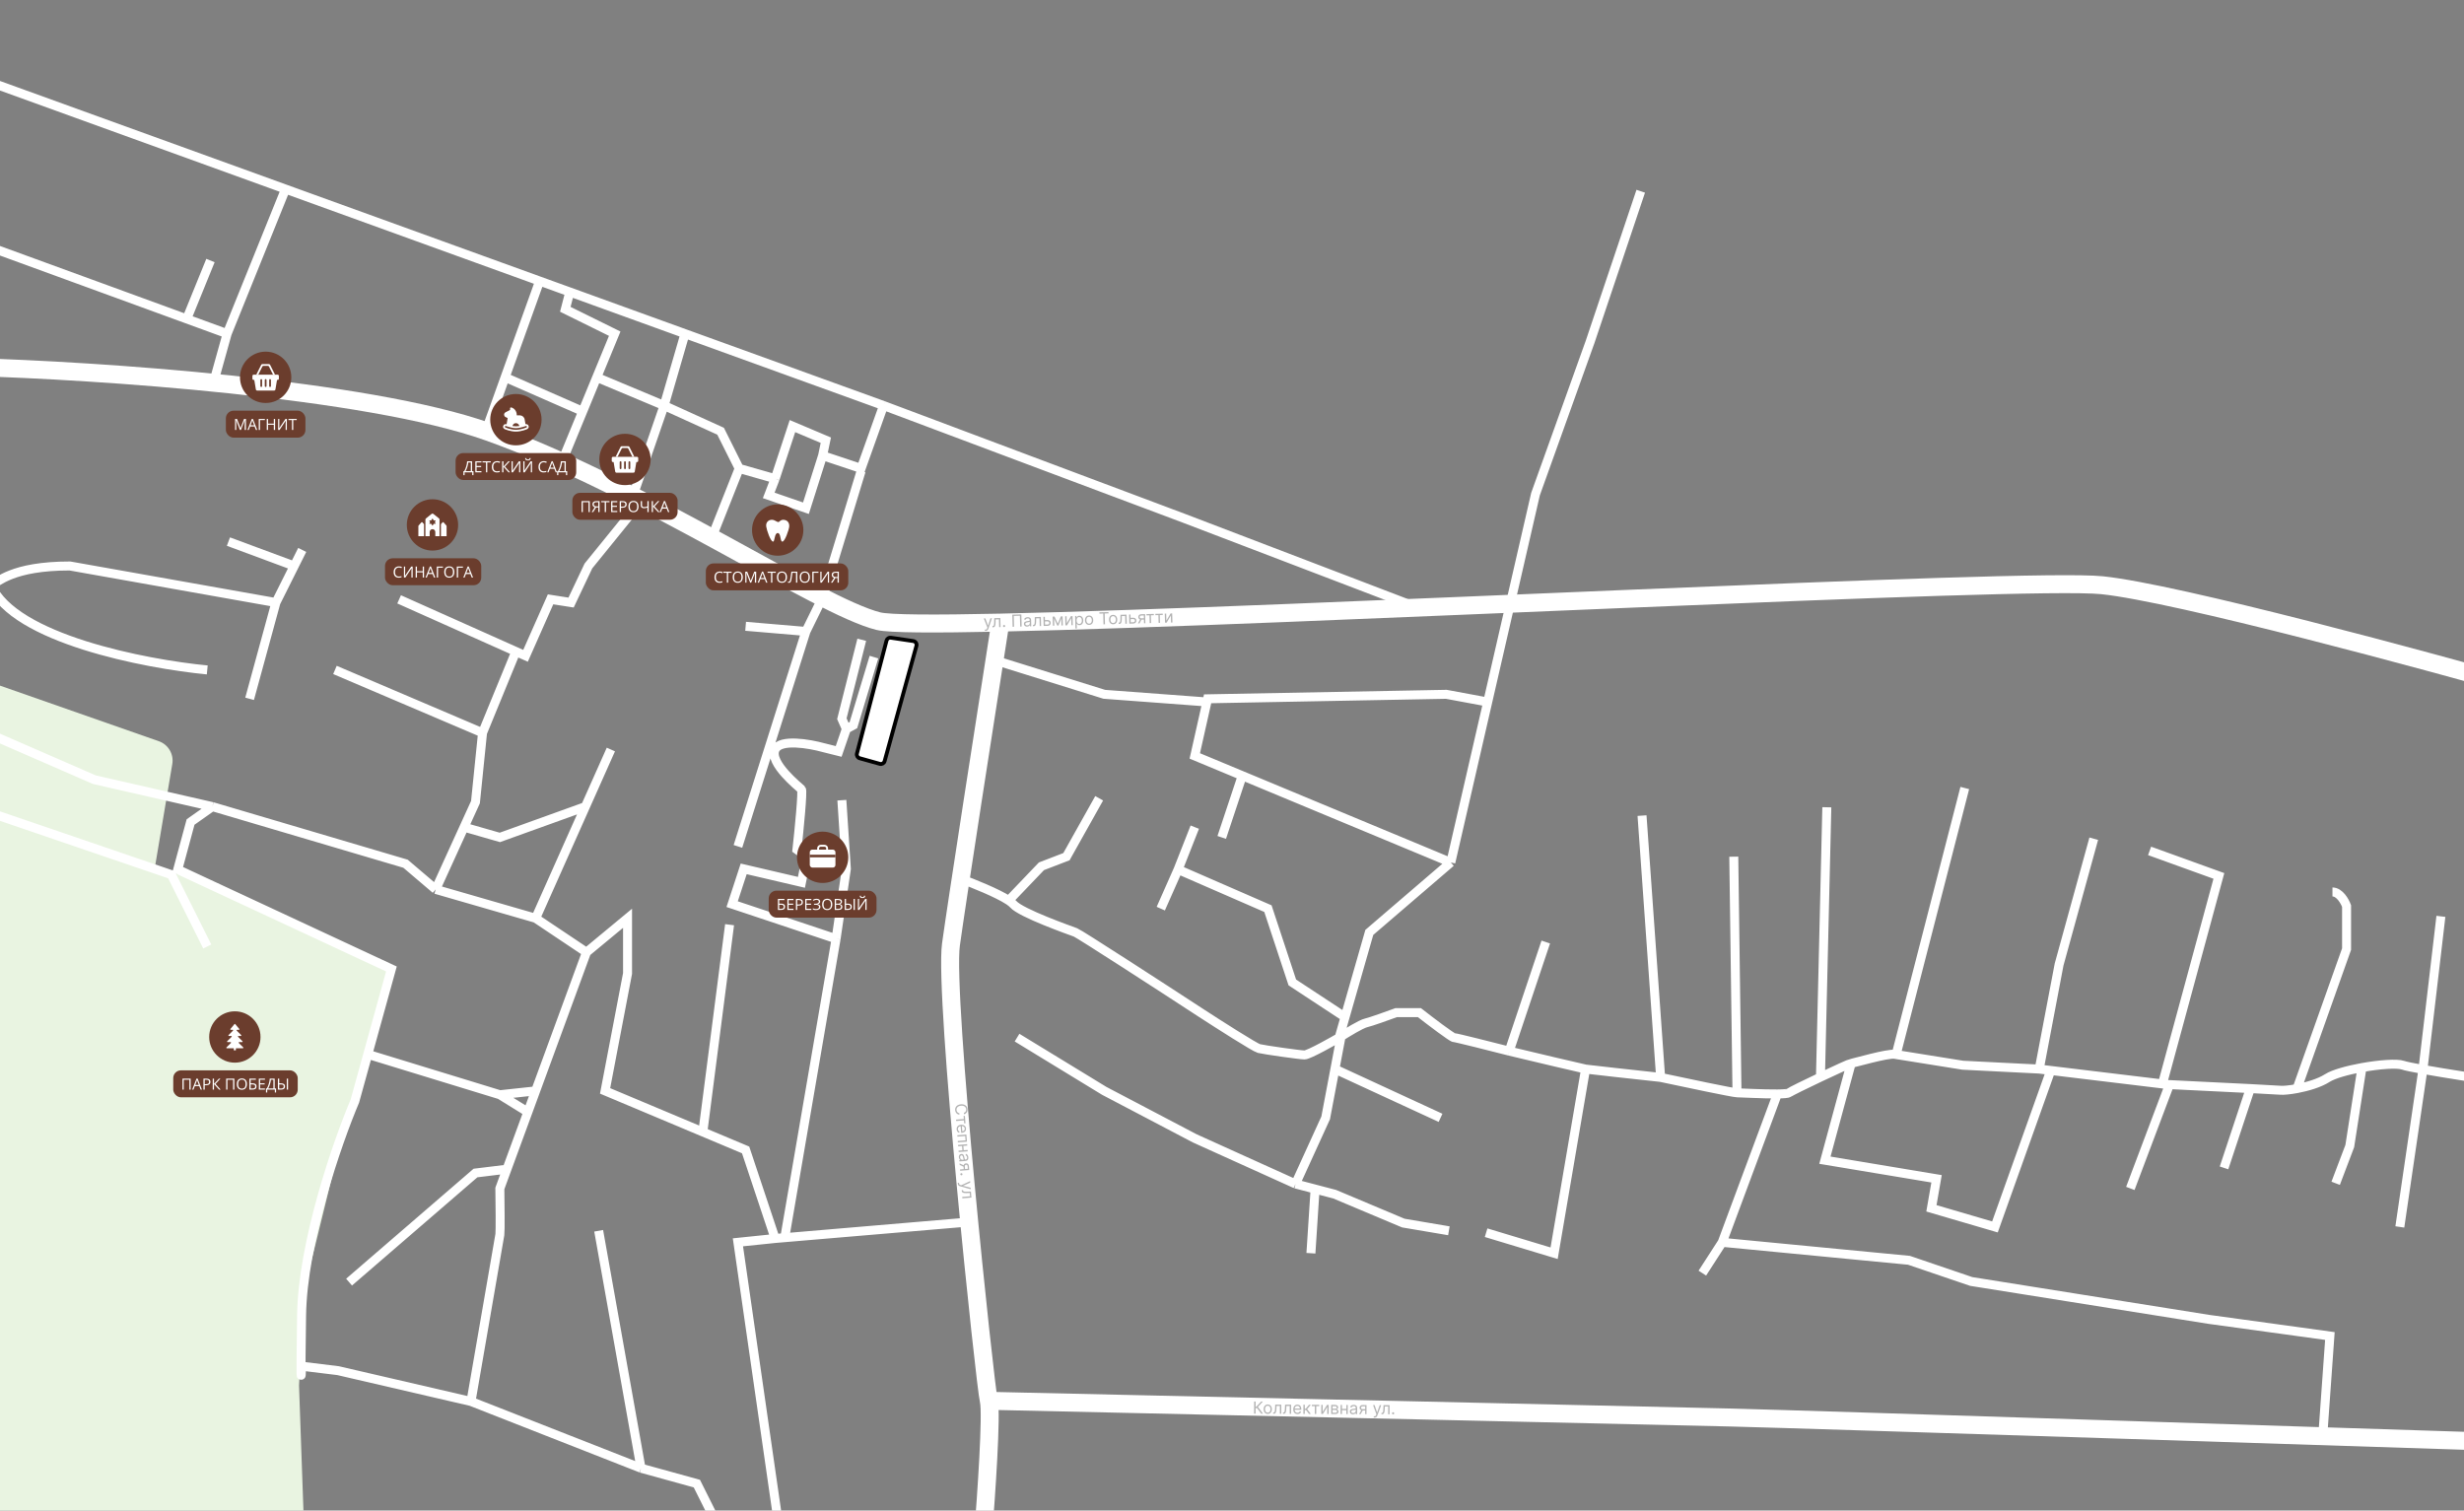
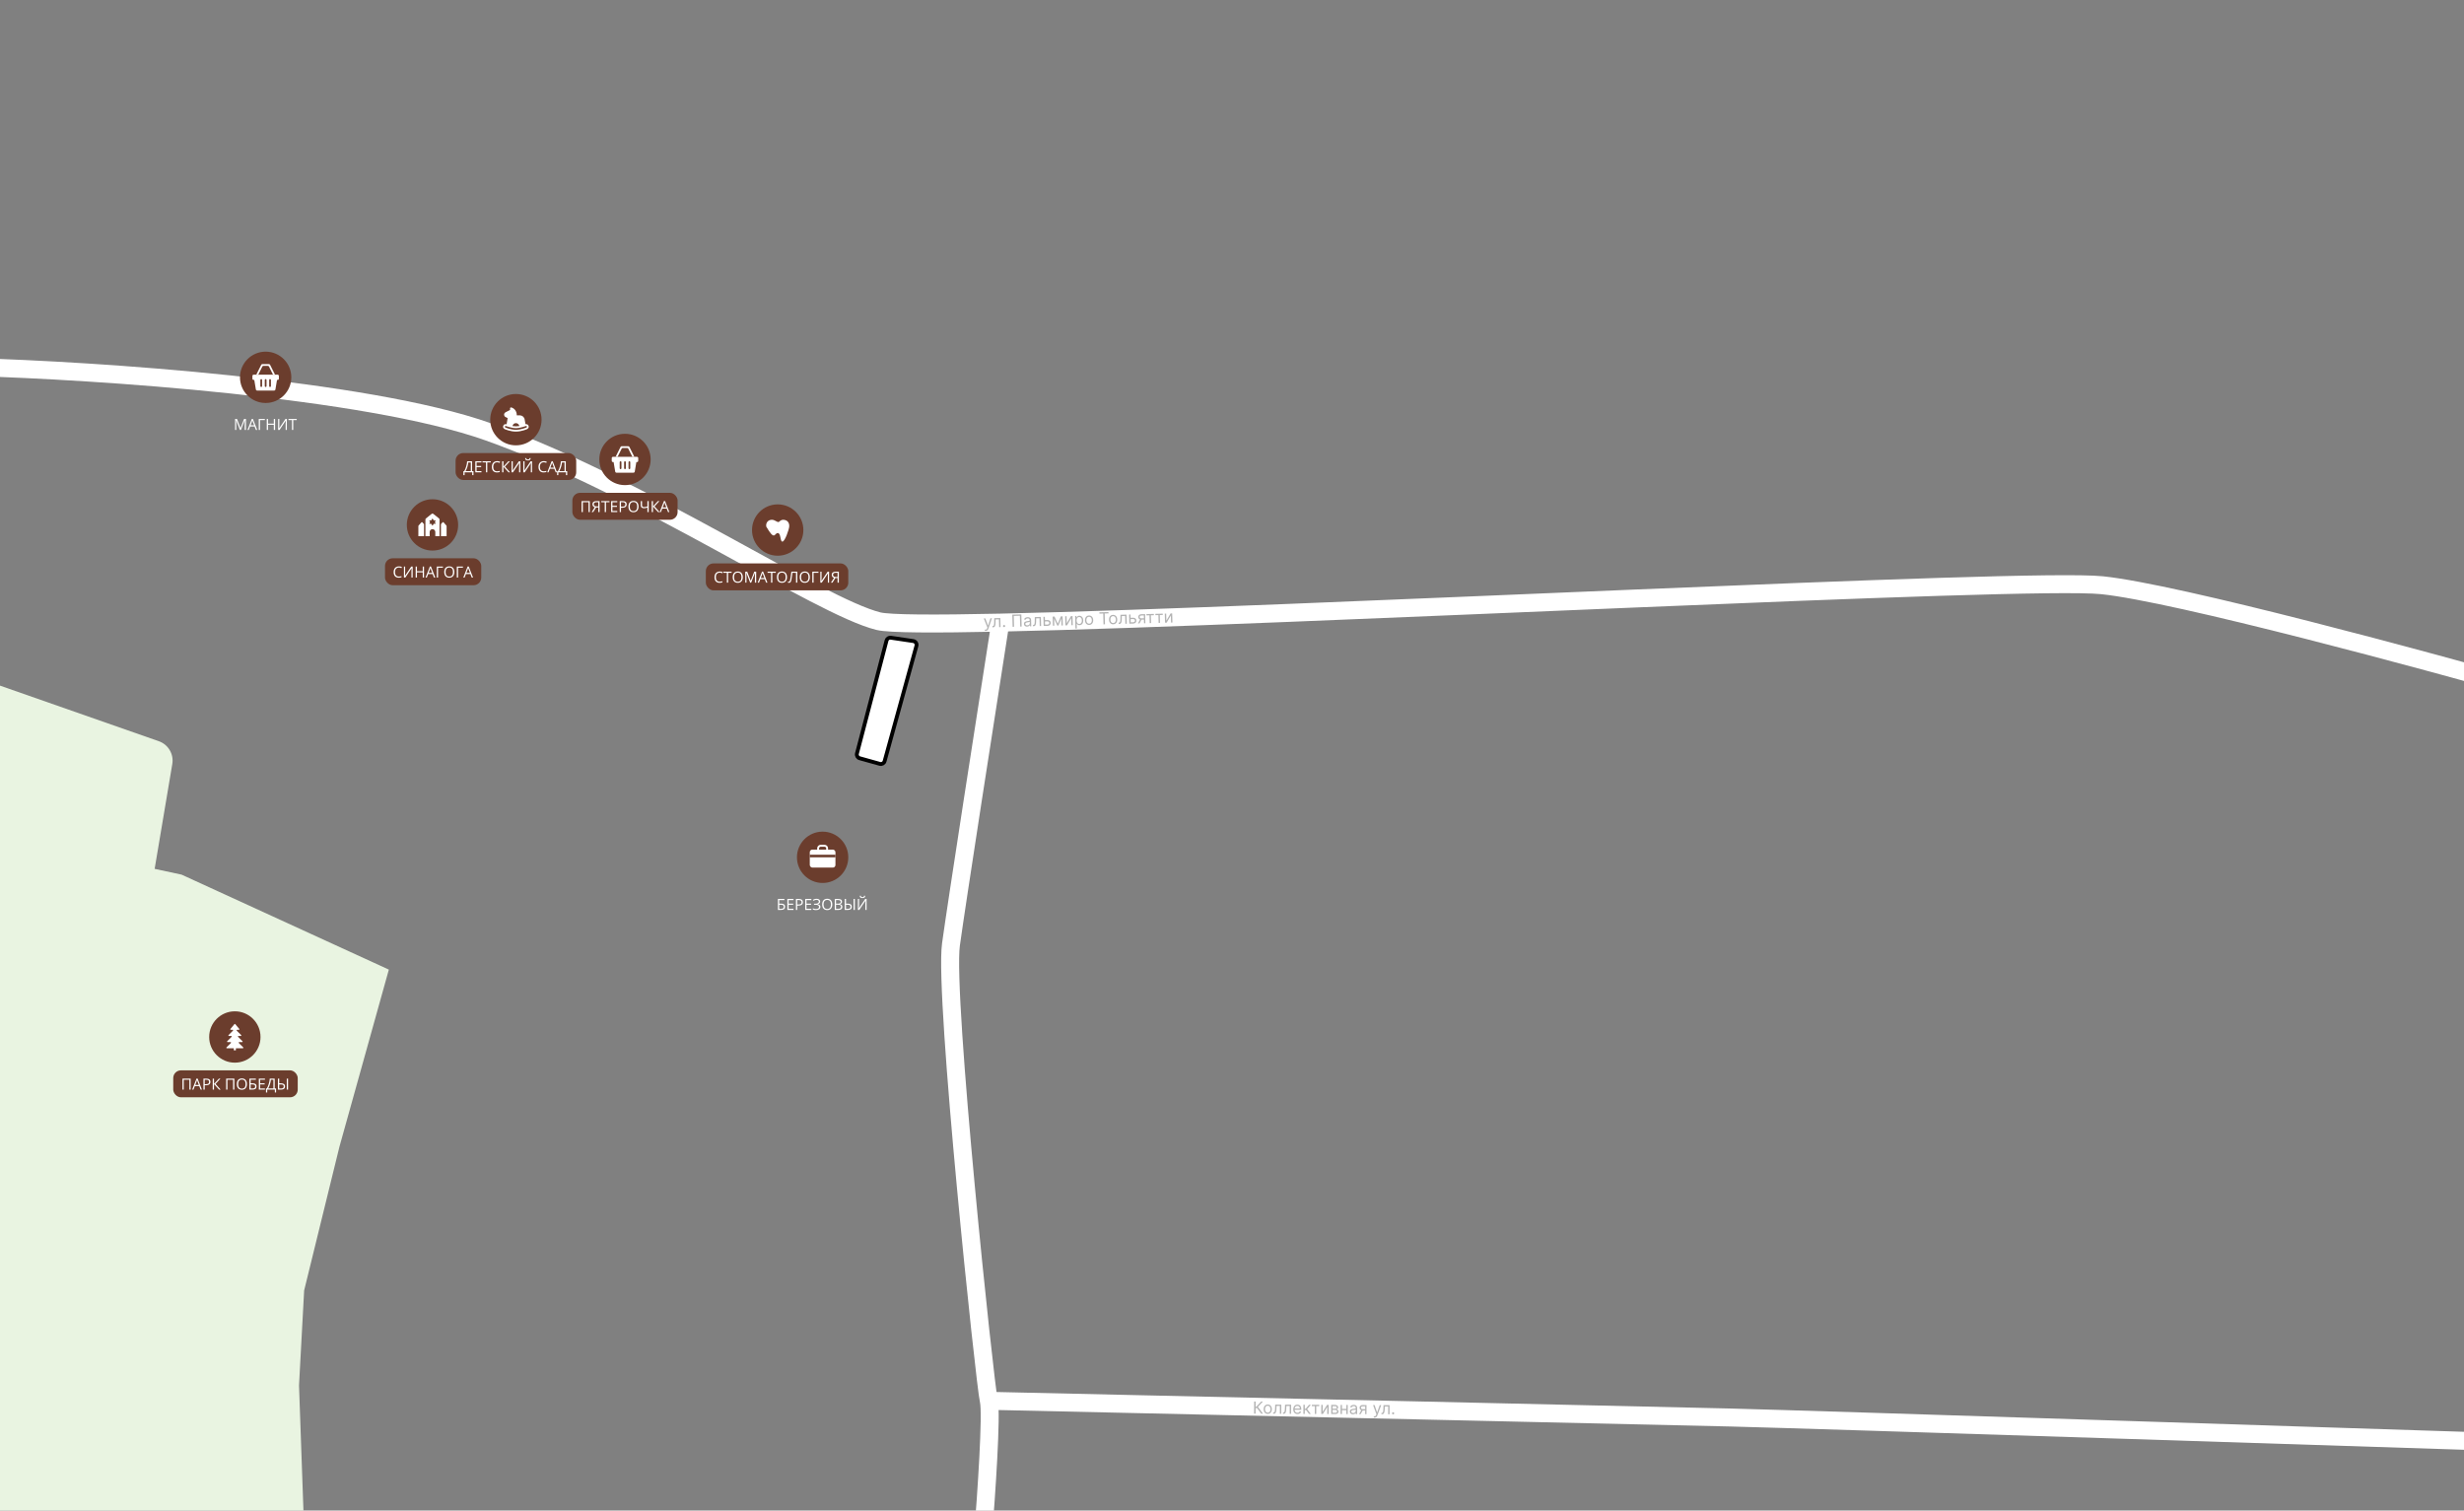
<svg xmlns="http://www.w3.org/2000/svg" width="1920" height="1177" viewBox="0 0 1920 1177" fill="none">
  <rect x="0" y="0" width="1920" height="1177" fill="#808080" stroke="none" />
  <g clip-path="url(#clip0_198_28)">
    <path d="M123.767 577.544L-3.5 533C-22 759 -59.4 1212.3 -61 1217.5C-62.6 1222.7 137 1203 237 1192.5L233 1079.5L237 1005.5L264.5 893.5L303 755.5L141.5 681.5L120.5 677L134.26 595.303C135.554 587.618 131.123 580.118 123.767 577.544Z" fill="#E9F4E1" />
-     <path d="M748 684.5C758.02 688.169 777.387 695.95 786 701.648M1043.5 808.5C1041 810 1020 822 1016.5 822C1013 822 985 818 981 817C977.8 816.2 949.333 798 935.5 789C904.333 768.667 841.2 727.7 838 726.5C834 725 795.5 711.5 789.5 704.5C788.765 703.642 787.558 702.679 786 701.648M1043.5 808.5C1043.82 808.306 1044.34 807.987 1045 807.576M1043.5 808.5L1048.09 792.5M1176 819C1162.33 815.5 1134.6 808.5 1133 808.5C1131.4 808.5 1114.33 795.5 1106 789H1088C1081.67 791.333 1068.1 796.2 1064.5 797C1060.58 797.871 1049.46 804.808 1045 807.576M1176 819C1194.83 823.5 1233.1 832.6 1235.5 833M1176 819L1204.5 734M1235.5 833C1237.9 833.4 1275.5 837.5 1294 839.5M1235.5 833L1211 976.5L1158 960.5M1294 839.5C1312.67 843.5 1350.7 851.5 1353.5 851.5M1294 839.5L1279.5 635.5M1353.5 851.5L1351 667.5M1353.5 851.5C1355.96 851.5 1373.79 852.491 1385 852.38M1442.5 828.5C1441 828.5 1396.5 849.5 1394 851.5C1393.26 852.092 1389.71 852.334 1385 852.38M1442.5 828.5C1444 828.5 1471 820.5 1476.5 821.5C1476.75 821.545 1477.08 821.604 1477.5 821.675M1442.5 828.5L1422 904L1509 918.5L1505 941.5L1554.5 956L1598 834.085M1589 833L1529.5 830C1514.56 827.64 1484.53 822.876 1477.5 821.675M1589 833L1598 834.085M1589 833L1604.5 751.5L1631.5 653.5M1952.5 843.5C1935.73 841.038 1906.33 836.546 1888 833.264M1888 833.264C1880.27 831.88 1874.52 830.712 1872.5 830C1867.85 828.36 1853.95 829.409 1840.5 831.84M1888 833.264L1902 714M1888 833.264L1870 956M1840.5 831.84C1829.34 833.857 1818.49 836.826 1813.5 840C1807.18 844.02 1797.73 846.72 1789.89 848.197M1840.5 831.84L1831 893L1820 922M1753.5 848.197C1766.06 848.838 1775.46 849.346 1777 849.5C1779.13 849.713 1784.07 849.291 1789.89 848.197M1753.5 848.197L1733 910M1753.5 848.197C1734.3 847.216 1707.7 845.922 1690.5 845.096M1789.89 848.197L1828.5 739.5V706C1827.17 702.333 1823.1 695 1817.5 695M1685 844.578L1688.5 845C1689.15 845.031 1689.82 845.063 1690.5 845.096M1685 844.578L1729 682.5L1675 663M1685 844.578L1598 834.085M1690.5 845.096L1660 926M1477.5 821.675L1531 614M1418.5 841L1423.5 629M1385 852.38L1342 968M1342 968L1326.5 992M1342 968L1487.5 982L1536 998.5L1721 1028L1815.5 1041L1810 1118M1045 807.576L1040.19 833M1009.5 922.5L1033 871L1040.19 833M1009.5 922.5L1024.75 926.5M1009.5 922.5L931 887L860.5 850L792.5 808.5M1129 959L1093.5 953L1040 930.5L1024.75 926.5M1024.75 926.5L1021.5 976.5M1040.19 833L1122.5 871M1130.5 672L1067 726.5L1048.09 792.5M1130.5 672L1159.25 547M1130.5 672L968 604.393M1278.5 149L1239 266.5L1196.5 385L1159.25 547M1159.25 547L1127 541L941 544.5L931 589L968 604.393M941 547L860.5 541L775.5 514.5M1048.09 792.5L1007 765.5L988 708L918 677.5M918 677.5L931 644.5M918 677.5L904.5 708M968 604.393L952 652.5M786 701.648L811.5 675L831 667.5L856.5 622M1107.5 474.5L923 404L688.5 316M688.5 316L533.775 260M688.5 316L671 365L641 355M-5 65L222.5 147.34M222.5 147.34L177 260M222.5 147.34L420.5 219.002M177 260L166 299.5M177 260L145.5 248.5M-12 191L145.5 248.5M145.5 248.5L164 203M420.5 219.002L444 227.508M420.5 219.002L393.577 294M378.5 336L393.577 294M444 227.508L440.5 241L479 260L464.99 294M444 227.508L533.775 260M438 359.5L454.07 320.5M454.07 320.5L393.577 294M454.07 320.5L464.99 294M464.99 294L517.5 316M517.5 316L533.775 260M517.5 316L493 387L495 396L458.5 441L445 469.5L429 467L409.5 511L402 507.65M517.5 316L561.5 336L576 365M576 365L555 418M576 365L604 373M604 373L617.5 332L643.5 343L641 355M604 373L599 386L628 396L641 355M671 367L641 465.5L628 492M311 467L402 507.65M402 507.65L376 571M376 571L370.5 625L361.61 644.5M376 571L261 522M339.5 693L316 673L165.5 628.5M339.5 693L417.38 715.5M339.5 693L361.61 644.5M165.5 628.5L148.5 640.5L138.5 677.5L305 755L286.6 821.5M165.5 628.5L73.5 607.5L-16 568.5M367 1092L263.5 1068L235 1064.5C234.667 1075.17 234.2 1082.2 235 1025C235.8 967.8 263 889.833 276.5 858L286.6 821.5M367 1092C374.333 1049.67 389.1 964.4 389.5 962C389.9 959.6 389.667 937 389.5 926L395.003 911M367 1092L499.5 1144M457 742L489 715.5V758.5L471.5 850L547.674 882M457 742L417.38 850M457 742L417.38 715.5M604 965L581 896L547.674 882M604 965L611.5 964.363M604 965L575 968L607 1190M757 952L611.5 964.363M611.5 964.363L651.5 731.5M651.5 731.5L659.5 677L656 623.5M651.5 731.5L570.5 704.5L579.5 677L624.5 687.5L628.5 667.5L621 662C622.667 646.833 625.7 616.2 624.5 615C623 613.5 599 594.5 604 584C608 575.6 630.667 579.5 641.5 582.5L653.5 585.5L659.5 568M547.674 882L568.5 720.5M499.5 1144L543 1156L560 1190M499.5 1144L466.5 959M215 469.5L54.5 441C9 441 -1.8 454 -7 456C11 497.6 112.833 517.333 161.5 522M215 469.5L229.25 441M215 469.5L194.5 544.5M235.5 428.5L229.25 441M229.25 441L178 422M-7 633.5L133.5 681.5L161.5 737.5M286.6 821.5L389.5 853M389.5 853L411.327 866.5M389.5 853L417.38 850M411.327 866.5L417.38 850M411.327 866.5L395.003 911M417.38 715.5L456.163 628.5M476 584L456.163 628.5M456.163 628.5L389.5 652.5L361.61 644.5M628 492L575 659.5M628 492L581 488M395.003 911L370.5 914L272 999M659.5 568L665 565L681 512M659.5 568L656 560L671.5 498.5" stroke="white" stroke-width="7" />
    <path d="M-21 286C73 288.667 284.9 302.5 380.5 336.5C500 379 638 472.5 684.5 484C692.999 486.102 727.82 486.25 779.5 485.133M1980 540C1890.17 514.5 1696 462 1638 456C1578.75 449.871 1010.59 480.14 779.5 485.133M779.5 485.133C768.5 555.422 745.4 704 741 736C735.5 776 767.5 1079 770.5 1091.5M770.5 1091.5C772.9 1101.5 768.5 1165.67 766 1196.5M770.5 1091.5C942.833 1095.33 1299.7 1103.3 1348.5 1104.5C1409.5 1106 1883 1121.5 1931.5 1123" stroke="white" stroke-width="14" />
    <circle cx="183" cy="808" r="20" fill="#6B3D2D" />
    <path d="M186.085 812.686C186.011 812.608 185.969 812.506 185.966 812.398C185.967 812.294 186.008 812.193 186.082 812.119C186.155 812.044 186.255 812.002 186.36 812H188.675C188.781 812 188.883 811.958 188.958 811.883C189.033 811.808 189.075 811.706 189.075 811.6C189.072 811.492 189.027 811.389 188.949 811.313L185.512 807.87C185.451 807.792 185.416 807.697 185.411 807.598C185.411 807.546 185.422 807.494 185.442 807.445C185.462 807.397 185.491 807.353 185.528 807.316C185.566 807.279 185.61 807.25 185.658 807.23C185.707 807.21 185.759 807.2 185.811 807.2H187.64C187.746 807.199 187.848 807.157 187.923 807.082C187.998 807.006 188.04 806.905 188.04 806.798C188.04 806.745 188.029 806.692 188.008 806.643C187.986 806.594 187.955 806.55 187.917 806.513L184.491 803.094L184.469 803.072C184.402 802.997 184.365 802.9 184.363 802.8C184.363 802.694 184.405 802.593 184.479 802.518C184.554 802.443 184.654 802.401 184.76 802.4H186.146C186.252 802.4 186.353 802.358 186.428 802.283C186.503 802.208 186.546 802.106 186.546 802C186.543 801.902 186.504 801.808 186.437 801.737H186.446L183.32 797.981C183.301 797.955 183.278 797.931 183.253 797.91C183.181 797.853 183.092 797.822 183 797.822C182.908 797.822 182.819 797.853 182.747 797.91C182.722 797.931 182.699 797.955 182.68 797.981L179.563 801.737C179.496 801.808 179.457 801.902 179.454 802C179.454 802.106 179.497 802.208 179.572 802.283C179.647 802.358 179.748 802.4 179.854 802.4H181.24C181.321 802.392 181.403 802.41 181.473 802.451C181.543 802.492 181.599 802.554 181.632 802.629C181.664 802.703 181.672 802.787 181.655 802.866C181.638 802.946 181.595 803.018 181.534 803.072L181.512 803.094L178.09 806.513C178.051 806.55 178.02 806.594 177.999 806.643C177.978 806.692 177.967 806.745 177.966 806.798C177.966 806.903 178.008 807.004 178.081 807.079C178.155 807.155 178.255 807.198 178.36 807.2H180.192C180.244 807.2 180.296 807.21 180.345 807.23C180.393 807.25 180.438 807.279 180.475 807.316C180.512 807.353 180.541 807.397 180.562 807.445C180.582 807.494 180.592 807.546 180.592 807.598C180.587 807.697 180.552 807.792 180.491 807.87L177.051 811.313C176.971 811.388 176.924 811.491 176.92 811.6C176.92 811.706 176.962 811.808 177.037 811.883C177.112 811.958 177.214 812 177.32 812H179.64C179.745 812.001 179.846 812.043 179.92 812.118C179.994 812.192 180.036 812.293 180.037 812.398C180.035 812.506 179.992 812.608 179.918 812.686L176.494 816.097L176.48 816.112C176.443 816.149 176.414 816.193 176.394 816.241C176.374 816.289 176.364 816.341 176.364 816.393C176.364 816.445 176.374 816.496 176.394 816.545C176.414 816.593 176.443 816.637 176.48 816.673C176.517 816.712 176.562 816.744 176.611 816.765C176.661 816.787 176.714 816.799 176.768 816.8H182.2V818.4L183.8 818.387V816.8H189.226C189.334 816.799 189.438 816.756 189.515 816.68C189.593 816.604 189.638 816.502 189.642 816.393C189.642 816.341 189.633 816.289 189.613 816.241C189.594 816.192 189.565 816.148 189.528 816.11L186.085 812.686Z" fill="white" />
    <circle cx="487" cy="358" r="20" fill="#6B3D2D" />
    <g clip-path="url(#clip1_198_28)">
      <path d="M483.544 348.24L479.695 355.938H481.264L484.404 349.618C484.573 349.278 484.92 349.062 485.299 349.062H488.702C489.081 349.062 489.427 349.277 489.597 349.615L492.758 355.938H494.305L490.456 348.24C490.287 347.902 489.94 347.688 489.562 347.688H484.438C484.06 347.688 483.713 347.902 483.544 348.24Z" fill="white" />
      <path fill-rule="evenodd" clip-rule="evenodd" d="M477.687 355.938C477.135 355.938 476.688 356.385 476.688 356.938V359.062C476.688 359.615 477.135 360.062 477.688 360.062H478.148L479.384 367.477C479.465 367.959 479.882 368.312 480.371 368.312H493.629C494.118 368.312 494.535 367.959 494.616 367.477L495.852 360.062H496.312C496.865 360.062 497.312 359.615 497.312 359.062V356.938C497.312 356.385 496.865 355.938 496.312 355.938H477.687ZM483.562 359.375C483.183 359.375 482.875 359.683 482.875 360.062V364.875C482.875 365.255 483.183 365.562 483.562 365.562C483.942 365.562 484.25 365.255 484.25 364.875V360.062C484.25 359.683 483.942 359.375 483.562 359.375ZM486.312 360.062C486.312 359.683 486.62 359.375 487 359.375C487.38 359.375 487.688 359.683 487.688 360.062V364.875C487.688 365.255 487.38 365.562 487 365.562C486.62 365.562 486.312 365.255 486.312 364.875V360.062ZM490.438 359.375C490.058 359.375 489.75 359.683 489.75 360.062V364.875C489.75 365.255 490.058 365.562 490.438 365.562C490.817 365.562 491.125 365.255 491.125 364.875V360.062C491.125 359.683 490.817 359.375 490.438 359.375Z" fill="white" />
    </g>
    <circle cx="402" cy="327" r="20" fill="#6B3D2D" />
    <path fill-rule="evenodd" clip-rule="evenodd" d="M395.567 325.728L394.755 330.612C394.755 330.612 392.917 329.936 392.175 331.733C391.432 333.53 393.298 334.376 393.298 334.376C393.298 334.376 397.544 336.3 401.997 336.3C406.45 336.3 410.696 334.376 410.696 334.376C410.696 334.376 412.506 333.53 411.861 331.817C411.216 330.105 409.489 330.528 409.489 330.528L408.823 326.849C408.552 325.073 407.054 323.783 405.306 323.635H402.705C402.705 319.322 399.562 317.61 398.168 317.461C397.773 317.419 397.481 317.778 397.46 318.074V319.448L394.235 321.076C394.235 321.076 392.799 321.626 392.799 323.085C392.799 323.511 393.007 324.375 393.673 324.798C394.068 325.094 395.567 325.728 395.567 325.728ZM404.702 331.986C402.622 332.24 401.449 332.258 399.333 331.986C399.333 331.986 399.791 329.724 401.997 329.724C404.203 329.724 404.702 331.986 404.702 331.986ZM394.006 331.88C393.661 331.88 393.382 332.164 393.382 332.515C393.382 332.865 393.661 333.149 394.006 333.149V332.515L394.006 333.149C394.006 333.149 397.752 334.883 401.997 334.883C406.242 334.883 409.988 333.149 409.988 333.149L409.988 332.515V333.149C410.333 333.149 410.612 332.865 410.612 332.515C410.612 332.164 410.333 331.88 409.988 331.88V332.515L409.988 331.88C409.988 331.88 405.327 333.614 401.997 333.614C398.667 333.614 394.006 331.88 394.006 331.88L394.006 332.515V331.88Z" fill="white" />
    <circle cx="207" cy="294" r="20" fill="#6B3D2D" />
    <g clip-path="url(#clip2_198_28)">
      <path d="M203.544 284.24L199.695 291.938H201.264L204.404 285.618C204.573 285.278 204.92 285.062 205.299 285.062H208.702C209.081 285.062 209.427 285.277 209.597 285.615L212.758 291.938H214.305L210.456 284.24C210.287 283.902 209.94 283.688 209.562 283.688H204.438C204.06 283.688 203.713 283.902 203.544 284.24Z" fill="white" />
      <path fill-rule="evenodd" clip-rule="evenodd" d="M197.687 291.938C197.135 291.938 196.688 292.385 196.688 292.938V295.062C196.688 295.615 197.135 296.062 197.688 296.062H198.148L199.384 303.477C199.465 303.959 199.882 304.312 200.371 304.312H213.629C214.118 304.312 214.535 303.959 214.616 303.477L215.852 296.062H216.312C216.865 296.062 217.312 295.615 217.312 295.062V292.938C217.312 292.385 216.865 291.938 216.312 291.938H197.687ZM203.562 295.375C203.183 295.375 202.875 295.683 202.875 296.062V300.875C202.875 301.255 203.183 301.562 203.562 301.562C203.942 301.562 204.25 301.255 204.25 300.875V296.062C204.25 295.683 203.942 295.375 203.562 295.375ZM206.312 296.062C206.312 295.683 206.62 295.375 207 295.375C207.38 295.375 207.688 295.683 207.688 296.062V300.875C207.688 301.255 207.38 301.562 207 301.562C206.62 301.562 206.312 301.255 206.312 300.875V296.062ZM210.438 295.375C210.058 295.375 209.75 295.683 209.75 296.062V300.875C209.75 301.255 210.058 301.562 210.438 301.562C210.817 301.562 211.125 301.255 211.125 300.875V296.062C211.125 295.683 210.817 295.375 210.438 295.375Z" fill="white" />
    </g>
    <circle cx="641" cy="668" r="20" fill="#6B3D2D" />
    <rect x="631" y="662" width="20" height="14" rx="2" fill="white" />
    <path d="M637.5 663.5V661C637.5 659.895 638.395 659 639.5 659H642.5C643.605 659 644.5 659.895 644.5 661V663.5" stroke="white" stroke-width="1.5" />
    <rect x="631" y="666" width="20" height="2" fill="#6B3D2D" />
    <circle cx="337" cy="409" r="20" fill="#6B3D2D" />
    <g clip-path="url(#clip3_198_28)">
      <path d="M328.406 406.955L326.229 409.422C326.081 409.59 326 409.805 326 410.029V417.8H330.4V408.435L329.094 406.955C328.911 406.748 328.589 406.748 328.406 406.955ZM347.771 409.422L345.594 406.955C345.411 406.748 345.089 406.748 344.906 406.955L343.6 408.435V417.8H348V410.029C348 409.805 347.919 409.59 347.771 409.422ZM337.687 400.441C337.285 400.119 336.715 400.119 336.313 400.441L331.913 403.961C331.784 404.064 331.68 404.195 331.609 404.343C331.537 404.492 331.5 404.655 331.5 404.82V417.8H334.8V414.618C334.8 413.522 335.549 412.506 336.63 412.33C338.009 412.106 339.2 413.164 339.2 414.5V417.8H342.5V404.82C342.5 404.486 342.348 404.169 342.087 403.961L337.687 400.441ZM339.477 407.85C339.545 407.959 339.467 408.099 339.34 408.099H338.001L337.138 409.474C337.074 409.575 336.926 409.575 336.863 409.474L335.999 408.1H334.66C334.533 408.1 334.455 407.959 334.523 407.851L335.183 406.8L334.523 405.75C334.455 405.641 334.533 405.501 334.66 405.501H335.999L336.863 404.126C336.926 404.024 337.074 404.024 337.138 404.126L338.001 405.5H339.34C339.467 405.5 339.545 405.641 339.477 405.749L338.817 406.8L339.477 407.85Z" fill="white" />
    </g>
    <circle cx="606" cy="413" r="20" fill="#6B3D2D" />
-     <path d="M614.977 410.284C615.219 407.297 613.525 405 610.135 405C608.714 405 607.577 406.103 606.746 406.789C605.051 406.789 603.841 405 601.42 405C598.999 405 596.578 406.838 597.062 410.284C597.478 413.244 600.452 422 602.388 422C603.841 422 603.357 415.338 606.02 415.338C608.683 415.338 607.714 422 609.651 422C611.588 422 614.772 412.814 614.977 410.284Z" fill="white" />
-     <rect x="176" y="320" width="62" height="21" rx="6" fill="#6B3D2D" />
+     <path d="M614.977 410.284C615.219 407.297 613.525 405 610.135 405C608.714 405 607.577 406.103 606.746 406.789C605.051 406.789 603.841 405 601.42 405C598.999 405 596.578 406.838 597.062 410.284C603.841 422 603.357 415.338 606.02 415.338C608.683 415.338 607.714 422 609.651 422C611.588 422 614.772 412.814 614.977 410.284Z" fill="white" />
    <path d="M186.969 335L184.062 327.406H184.016C184.07 328.008 184.098 328.723 184.098 329.551V335H183.178V326.434H184.678L187.391 333.5H187.438L190.174 326.434H191.662V335H190.666V329.48C190.666 328.848 190.693 328.16 190.748 327.418H190.701L187.771 335H186.969ZM199.402 335L198.336 332.275H194.902L193.848 335H192.84L196.227 326.398H197.064L200.434 335H199.402ZM198.025 331.379L197.029 328.725C196.9 328.389 196.768 327.977 196.631 327.488C196.545 327.863 196.422 328.275 196.262 328.725L195.254 331.379H198.025ZM206.387 326.434V327.33H202.607V335H201.611V326.434H206.387ZM214.361 335H213.365V330.969H208.854V335H207.857V326.434H208.854V330.078H213.365V326.434H214.361V335ZM216.729 326.434H217.66V331.197C217.66 332.076 217.633 332.871 217.578 333.582H217.625L222.43 326.434H223.52V335H222.582V330.283C222.582 329.498 222.615 328.674 222.682 327.811H222.629L217.818 335H216.729V326.434ZM228.506 335H227.51V327.318H224.797V326.434H231.219V327.318H228.506V335Z" fill="white" />
    <rect x="446" y="384" width="82" height="21" rx="6" fill="#6B3D2D" />
    <path d="M459.57 399H458.574V391.318H454.174V399H453.178V390.434H459.57V399ZM464.475 395.426L462.23 399H461.053L463.455 395.256C462.826 395.057 462.369 394.756 462.084 394.354C461.799 393.947 461.656 393.436 461.656 392.818C461.656 392.053 461.92 391.465 462.447 391.055C462.979 390.641 463.781 390.434 464.855 390.434H467.211V399H466.215V395.426H464.475ZM466.215 391.295H464.885C464.17 391.295 463.627 391.418 463.256 391.664C462.885 391.91 462.699 392.311 462.699 392.865C462.699 394.002 463.439 394.57 464.92 394.57H466.215V391.295ZM472.209 399H471.213V391.318H468.5V390.434H474.922V391.318H472.209V399ZM480.992 399H476.217V390.434H480.992V391.318H477.213V394.078H480.764V394.957H477.213V398.109H480.992V399ZM488.328 392.93C488.328 393.797 488.031 394.465 487.438 394.934C486.848 395.398 486.002 395.631 484.9 395.631H483.893V399H482.896V390.434H485.117C487.258 390.434 488.328 391.266 488.328 392.93ZM483.893 394.775H484.789C485.672 394.775 486.311 394.633 486.705 394.348C487.1 394.062 487.297 393.605 487.297 392.977C487.297 392.41 487.111 391.988 486.74 391.711C486.369 391.434 485.791 391.295 485.006 391.295H483.893V394.775ZM497.562 394.705C497.562 396.076 497.215 397.154 496.52 397.939C495.828 398.725 494.865 399.117 493.631 399.117C492.369 399.117 491.395 398.732 490.707 397.963C490.023 397.189 489.682 396.1 489.682 394.693C489.682 393.299 490.025 392.219 490.713 391.453C491.4 390.684 492.377 390.299 493.643 390.299C494.873 390.299 495.834 390.689 496.525 391.471C497.217 392.252 497.562 393.33 497.562 394.705ZM490.736 394.705C490.736 395.865 490.982 396.746 491.475 397.348C491.971 397.945 492.689 398.244 493.631 398.244C494.58 398.244 495.297 397.945 495.781 397.348C496.266 396.75 496.508 395.869 496.508 394.705C496.508 393.553 496.266 392.68 495.781 392.086C495.301 391.488 494.588 391.189 493.643 391.189C492.693 391.189 491.971 391.49 491.475 392.092C490.982 392.689 490.736 393.561 490.736 394.705ZM505.467 399H504.471V395.461C503.889 395.668 503.404 395.811 503.018 395.889C502.631 395.963 502.23 396 501.816 396C501.008 396 500.385 395.814 499.947 395.443C499.514 395.072 499.297 394.537 499.297 393.838V390.434H500.293V393.721C500.293 394.193 500.416 394.543 500.662 394.77C500.912 394.996 501.316 395.109 501.875 395.109C502.254 395.109 502.615 395.082 502.959 395.027C503.307 394.969 503.811 394.832 504.471 394.617V390.434H505.467V399ZM513.986 399H512.779L508.818 394.658V399H507.822V390.434H508.818V394.582L512.68 390.434H513.822L510.031 394.594L513.986 399ZM520.555 399L519.488 396.275H516.055L515 399H513.992L517.379 390.398H518.217L521.586 399H520.555ZM519.178 395.379L518.182 392.725C518.053 392.389 517.92 391.977 517.783 391.488C517.697 391.863 517.574 392.275 517.414 392.725L516.406 395.379H519.178Z" fill="white" />
    <rect x="550" y="439" width="111" height="21" rx="6" fill="#6B3D2D" />
    <path d="M560.846 446.201C559.904 446.201 559.16 446.516 558.613 447.145C558.07 447.77 557.799 448.627 557.799 449.717C557.799 450.838 558.061 451.705 558.584 452.318C559.111 452.928 559.861 453.232 560.834 453.232C561.432 453.232 562.113 453.125 562.879 452.91V453.783C562.285 454.006 561.553 454.117 560.682 454.117C559.42 454.117 558.445 453.734 557.758 452.969C557.074 452.203 556.732 451.115 556.732 449.705C556.732 448.822 556.896 448.049 557.225 447.385C557.557 446.721 558.033 446.209 558.654 445.85C559.279 445.49 560.014 445.311 560.857 445.311C561.756 445.311 562.541 445.475 563.213 445.803L562.791 446.658C562.143 446.354 561.494 446.201 560.846 446.201ZM567.385 454H566.389V446.318H563.676V445.434H570.098V446.318H567.385V454ZM578.828 449.705C578.828 451.076 578.48 452.154 577.785 452.939C577.094 453.725 576.131 454.117 574.896 454.117C573.635 454.117 572.66 453.732 571.973 452.963C571.289 452.189 570.947 451.1 570.947 449.693C570.947 448.299 571.291 447.219 571.979 446.453C572.666 445.684 573.643 445.299 574.908 445.299C576.139 445.299 577.1 445.689 577.791 446.471C578.482 447.252 578.828 448.33 578.828 449.705ZM572.002 449.705C572.002 450.865 572.248 451.746 572.74 452.348C573.236 452.945 573.955 453.244 574.896 453.244C575.846 453.244 576.562 452.945 577.047 452.348C577.531 451.75 577.773 450.869 577.773 449.705C577.773 448.553 577.531 447.68 577.047 447.086C576.566 446.488 575.854 446.189 574.908 446.189C573.959 446.189 573.236 446.49 572.74 447.092C572.248 447.689 572.002 448.561 572.002 449.705ZM584.535 454L581.629 446.406H581.582C581.637 447.008 581.664 447.723 581.664 448.551V454H580.744V445.434H582.244L584.957 452.5H585.004L587.74 445.434H589.229V454H588.232V448.48C588.232 447.848 588.26 447.16 588.314 446.418H588.268L585.338 454H584.535ZM596.969 454L595.902 451.275H592.469L591.414 454H590.406L593.793 445.398H594.631L598 454H596.969ZM595.592 450.379L594.596 447.725C594.467 447.389 594.334 446.977 594.197 446.488C594.111 446.863 593.988 447.275 593.828 447.725L592.82 450.379H595.592ZM601.814 454H600.818V446.318H598.105V445.434H604.527V446.318H601.814V454ZM613.258 449.705C613.258 451.076 612.91 452.154 612.215 452.939C611.523 453.725 610.561 454.117 609.326 454.117C608.064 454.117 607.09 453.732 606.402 452.963C605.719 452.189 605.377 451.1 605.377 449.693C605.377 448.299 605.721 447.219 606.408 446.453C607.096 445.684 608.072 445.299 609.338 445.299C610.568 445.299 611.529 445.689 612.221 446.471C612.912 447.252 613.258 448.33 613.258 449.705ZM606.432 449.705C606.432 450.865 606.678 451.746 607.17 452.348C607.666 452.945 608.385 453.244 609.326 453.244C610.275 453.244 610.992 452.945 611.477 452.348C611.961 451.75 612.203 450.869 612.203 449.705C612.203 448.553 611.961 447.68 611.477 447.086C610.996 446.488 610.283 446.189 609.338 446.189C608.389 446.189 607.666 446.49 607.17 447.092C606.678 447.689 606.432 448.561 606.432 449.705ZM621.268 454H620.271V446.318H617.488L617.307 447.725C617.068 449.596 616.857 450.965 616.674 451.832C616.494 452.695 616.256 453.297 615.959 453.637C615.662 453.977 615.268 454.143 614.775 454.135C614.486 454.135 614.227 454.086 613.996 453.988V453.15C614.207 453.252 614.428 453.303 614.658 453.303C614.865 453.303 615.045 453.219 615.197 453.051C615.354 452.879 615.49 452.584 615.607 452.166C615.729 451.744 615.879 450.947 616.059 449.775C616.242 448.6 616.443 447.152 616.662 445.434H621.268V454ZM631.059 449.705C631.059 451.076 630.711 452.154 630.016 452.939C629.324 453.725 628.361 454.117 627.127 454.117C625.865 454.117 624.891 453.732 624.203 452.963C623.52 452.189 623.178 451.1 623.178 449.693C623.178 448.299 623.521 447.219 624.209 446.453C624.896 445.684 625.873 445.299 627.139 445.299C628.369 445.299 629.33 445.689 630.021 446.471C630.713 447.252 631.059 448.33 631.059 449.705ZM624.232 449.705C624.232 450.865 624.479 451.746 624.971 452.348C625.467 452.945 626.186 453.244 627.127 453.244C628.076 453.244 628.793 452.945 629.277 452.348C629.762 451.75 630.004 450.869 630.004 449.705C630.004 448.553 629.762 447.68 629.277 447.086C628.797 446.488 628.084 446.189 627.139 446.189C626.189 446.189 625.467 446.49 624.971 447.092C624.479 447.689 624.232 448.561 624.232 449.705ZM637.75 445.434V446.33H633.971V454H632.975V445.434H637.75ZM639.232 445.434H640.164V450.197C640.164 451.076 640.137 451.871 640.082 452.582H640.129L644.934 445.434H646.023V454H645.086V449.283C645.086 448.498 645.119 447.674 645.186 446.811H645.133L640.322 454H639.232V445.434ZM650.916 450.426L648.672 454H647.494L649.896 450.256C649.268 450.057 648.811 449.756 648.525 449.354C648.24 448.947 648.098 448.436 648.098 447.818C648.098 447.053 648.361 446.465 648.889 446.055C649.42 445.641 650.223 445.434 651.297 445.434H653.652V454H652.656V450.426H650.916ZM652.656 446.295H651.326C650.611 446.295 650.068 446.418 649.697 446.664C649.326 446.91 649.141 447.311 649.141 447.865C649.141 449.002 649.881 449.57 651.361 449.57H652.656V446.295Z" fill="white" />
    <rect x="355" y="353" width="94" height="21" rx="6" fill="#6B3D2D" />
    <path d="M368.934 370.232H367.984V368H362.031V370.232H361.082V367.098H361.744C362.346 366.086 362.859 364.855 363.285 363.406C363.715 361.957 363.953 360.633 364 359.434H367.85V367.098H368.934V370.232ZM366.854 367.098V360.33H364.902C364.832 361.275 364.596 362.412 364.193 363.74C363.791 365.064 363.322 366.184 362.787 367.098H366.854ZM375.156 368H370.381V359.434H375.156V360.318H371.377V363.078H374.928V363.957H371.377V367.109H375.156V368ZM379.697 368H378.701V360.318H375.988V359.434H382.41V360.318H379.697V368ZM387.373 360.201C386.432 360.201 385.688 360.516 385.141 361.145C384.598 361.77 384.326 362.627 384.326 363.717C384.326 364.838 384.588 365.705 385.111 366.318C385.639 366.928 386.389 367.232 387.361 367.232C387.959 367.232 388.641 367.125 389.406 366.91V367.783C388.812 368.006 388.08 368.117 387.209 368.117C385.947 368.117 384.973 367.734 384.285 366.969C383.602 366.203 383.26 365.115 383.26 363.705C383.26 362.822 383.424 362.049 383.752 361.385C384.084 360.721 384.561 360.209 385.182 359.85C385.807 359.49 386.541 359.311 387.385 359.311C388.283 359.311 389.068 359.475 389.74 359.803L389.318 360.658C388.67 360.354 388.021 360.201 387.373 360.201ZM397.439 368H396.232L392.271 363.658V368H391.275V359.434H392.271V363.582L396.133 359.434H397.275L393.484 363.594L397.439 368ZM398.635 359.434H399.566V364.197C399.566 365.076 399.539 365.871 399.484 366.582H399.531L404.336 359.434H405.426V368H404.488V363.283C404.488 362.498 404.521 361.674 404.588 360.811H404.535L399.725 368H398.635V359.434ZM407.787 359.434H408.719V364.197C408.719 365.076 408.691 365.871 408.637 366.582H408.684L413.488 359.434H414.578V368H413.641V363.283C413.641 362.498 413.674 361.674 413.74 360.811H413.688L408.877 368H407.787V359.434ZM411.338 358.748C410.615 358.748 410.088 358.609 409.756 358.332C409.424 358.051 409.238 357.59 409.199 356.949H410.113C410.148 357.355 410.254 357.639 410.43 357.799C410.609 357.959 410.92 358.039 411.361 358.039C411.764 358.039 412.061 357.953 412.252 357.781C412.447 357.609 412.566 357.332 412.609 356.949H413.529C413.482 357.566 413.285 358.021 412.938 358.314C412.59 358.604 412.057 358.748 411.338 358.748ZM423.713 360.201C422.771 360.201 422.027 360.516 421.48 361.145C420.938 361.77 420.666 362.627 420.666 363.717C420.666 364.838 420.928 365.705 421.451 366.318C421.979 366.928 422.729 367.232 423.701 367.232C424.299 367.232 424.98 367.125 425.746 366.91V367.783C425.152 368.006 424.42 368.117 423.549 368.117C422.287 368.117 421.312 367.734 420.625 366.969C419.941 366.203 419.6 365.115 419.6 363.705C419.6 362.822 419.764 362.049 420.092 361.385C420.424 360.721 420.9 360.209 421.521 359.85C422.146 359.49 422.881 359.311 423.725 359.311C424.623 359.311 425.408 359.475 426.08 359.803L425.658 360.658C425.01 360.354 424.361 360.201 423.713 360.201ZM433 368L431.934 365.275H428.5L427.445 368H426.438L429.824 359.398H430.662L434.031 368H433ZM431.623 364.379L430.627 361.725C430.498 361.389 430.365 360.977 430.229 360.488C430.143 360.863 430.02 361.275 429.859 361.725L428.852 364.379H431.623ZM441.965 370.232H441.016V368H435.062V370.232H434.113V367.098H434.775C435.377 366.086 435.891 364.855 436.316 363.406C436.746 361.957 436.984 360.633 437.031 359.434H440.881V367.098H441.965V370.232ZM439.885 367.098V360.33H437.934C437.863 361.275 437.627 362.412 437.225 363.74C436.822 365.064 436.354 366.184 435.818 367.098H439.885Z" fill="white" />
    <rect x="300" y="435" width="75" height="21" rx="6" fill="#6B3D2D" />
    <path d="M310.846 442.201C309.904 442.201 309.16 442.516 308.613 443.145C308.07 443.77 307.799 444.627 307.799 445.717C307.799 446.838 308.061 447.705 308.584 448.318C309.111 448.928 309.861 449.232 310.834 449.232C311.432 449.232 312.113 449.125 312.879 448.91V449.783C312.285 450.006 311.553 450.117 310.682 450.117C309.42 450.117 308.445 449.734 307.758 448.969C307.074 448.203 306.732 447.115 306.732 445.705C306.732 444.822 306.896 444.049 307.225 443.385C307.557 442.721 308.033 442.209 308.654 441.85C309.279 441.49 310.014 441.311 310.857 441.311C311.756 441.311 312.541 441.475 313.213 441.803L312.791 442.658C312.143 442.354 311.494 442.201 310.846 442.201ZM314.76 441.434H315.691V446.197C315.691 447.076 315.664 447.871 315.609 448.582H315.656L320.461 441.434H321.551V450H320.613V445.283C320.613 444.498 320.646 443.674 320.713 442.811H320.66L315.85 450H314.76V441.434ZM330.404 450H329.408V445.969H324.896V450H323.9V441.434H324.896V445.078H329.408V441.434H330.404V450ZM338.145 450L337.078 447.275H333.645L332.59 450H331.582L334.969 441.398H335.807L339.176 450H338.145ZM336.768 446.379L335.771 443.725C335.643 443.389 335.51 442.977 335.373 442.488C335.287 442.863 335.164 443.275 335.004 443.725L333.996 446.379H336.768ZM345.129 441.434V442.33H341.35V450H340.354V441.434H345.129ZM354.035 445.705C354.035 447.076 353.688 448.154 352.992 448.939C352.301 449.725 351.338 450.117 350.104 450.117C348.842 450.117 347.867 449.732 347.18 448.963C346.496 448.189 346.154 447.1 346.154 445.693C346.154 444.299 346.498 443.219 347.186 442.453C347.873 441.684 348.85 441.299 350.115 441.299C351.346 441.299 352.307 441.689 352.998 442.471C353.689 443.252 354.035 444.33 354.035 445.705ZM347.209 445.705C347.209 446.865 347.455 447.746 347.947 448.348C348.443 448.945 349.162 449.244 350.104 449.244C351.053 449.244 351.77 448.945 352.254 448.348C352.738 447.75 352.98 446.869 352.98 445.705C352.98 444.553 352.738 443.68 352.254 443.086C351.773 442.488 351.061 442.189 350.115 442.189C349.166 442.189 348.443 442.49 347.947 443.092C347.455 443.689 347.209 444.561 347.209 445.705ZM360.727 441.434V442.33H356.947V450H355.951V441.434H360.727ZM367.582 450L366.516 447.275H363.082L362.027 450H361.02L364.406 441.398H365.244L368.613 450H367.582ZM366.205 446.379L365.209 443.725C365.08 443.389 364.947 442.977 364.811 442.488C364.725 442.863 364.602 443.275 364.441 443.725L363.434 446.379H366.205Z" fill="white" />
    <rect x="135" y="834" width="97" height="21" rx="6" fill="#6B3D2D" />
    <path d="M148.57 849H147.574V841.318H143.174V849H142.178V840.434H148.57V849ZM156.316 849L155.25 846.275H151.816L150.762 849H149.754L153.141 840.398H153.979L157.348 849H156.316ZM154.939 845.379L153.943 842.725C153.814 842.389 153.682 841.977 153.545 841.488C153.459 841.863 153.336 842.275 153.176 842.725L152.168 845.379H154.939ZM163.957 842.93C163.957 843.797 163.66 844.465 163.066 844.934C162.477 845.398 161.631 845.631 160.529 845.631H159.521V849H158.525V840.434H160.746C162.887 840.434 163.957 841.266 163.957 842.93ZM159.521 844.775H160.418C161.301 844.775 161.939 844.633 162.334 844.348C162.729 844.062 162.926 843.605 162.926 842.977C162.926 842.41 162.74 841.988 162.369 841.711C161.998 841.434 161.42 841.295 160.635 841.295H159.521V844.775ZM171.92 849H170.713L166.752 844.658V849H165.756V840.434H166.752V844.582L170.613 840.434H171.756L167.965 844.594L171.92 849ZM182.613 849H181.617V841.318H177.217V849H176.221V840.434H182.613V849ZM192.41 844.705C192.41 846.076 192.062 847.154 191.367 847.939C190.676 848.725 189.713 849.117 188.479 849.117C187.217 849.117 186.242 848.732 185.555 847.963C184.871 847.189 184.529 846.1 184.529 844.693C184.529 843.299 184.873 842.219 185.561 841.453C186.248 840.684 187.225 840.299 188.49 840.299C189.721 840.299 190.682 840.689 191.373 841.471C192.064 842.252 192.41 843.33 192.41 844.705ZM185.584 844.705C185.584 845.865 185.83 846.746 186.322 847.348C186.818 847.945 187.537 848.244 188.479 848.244C189.428 848.244 190.145 847.945 190.629 847.348C191.113 846.75 191.355 845.869 191.355 844.705C191.355 843.553 191.113 842.68 190.629 842.086C190.148 841.488 189.436 841.189 188.49 841.189C187.541 841.189 186.818 841.49 186.322 842.092C185.83 842.689 185.584 843.561 185.584 844.705ZM199.881 846.504C199.881 847.355 199.627 847.984 199.119 848.391C198.615 848.797 197.854 849 196.834 849H194.326V840.434H199.377V841.318H195.322V844.09H196.652C197.406 844.09 198.02 844.178 198.492 844.354C198.965 844.525 199.314 844.781 199.541 845.121C199.768 845.461 199.881 845.922 199.881 846.504ZM195.322 848.139H196.723C197.465 848.139 198.004 848.012 198.34 847.758C198.68 847.504 198.85 847.086 198.85 846.504C198.85 845.949 198.678 845.555 198.334 845.32C197.99 845.086 197.391 844.969 196.535 844.969H195.322V848.139ZM206.461 849H201.686V840.434H206.461V841.318H202.682V844.078H206.232V844.957H202.682V848.109H206.461V849ZM215.121 851.232H214.172V849H208.219V851.232H207.27V848.098H207.932C208.533 847.086 209.047 845.855 209.473 844.406C209.902 842.957 210.141 841.633 210.188 840.434H214.037V848.098H215.121V851.232ZM213.041 848.098V841.33H211.09C211.02 842.275 210.783 843.412 210.381 844.74C209.979 846.064 209.51 847.184 208.975 848.098H213.041ZM216.568 849V840.434H217.564V844.09H218.965C219.984 844.09 220.762 844.291 221.297 844.693C221.832 845.092 222.1 845.695 222.1 846.504C222.1 847.309 221.846 847.926 221.338 848.355C220.834 848.785 220.096 849 219.123 849H216.568ZM217.564 848.15H219.012C219.719 848.15 220.238 848.014 220.57 847.74C220.902 847.463 221.068 847.051 221.068 846.504C221.068 845.969 220.893 845.582 220.541 845.344C220.193 845.102 219.629 844.98 218.848 844.98H217.564V848.15ZM224.449 849H223.453V840.434H224.449V849Z" fill="white" />
-     <rect x="599" y="694" width="84" height="21" rx="6" fill="#6B3D2D" />
    <path d="M611.732 706.504C611.732 707.355 611.479 707.984 610.971 708.391C610.467 708.797 609.705 709 608.686 709H606.178V700.434H611.229V701.318H607.174V704.09H608.504C609.258 704.09 609.871 704.178 610.344 704.354C610.816 704.525 611.166 704.781 611.393 705.121C611.619 705.461 611.732 705.922 611.732 706.504ZM607.174 708.139H608.574C609.316 708.139 609.855 708.012 610.191 707.758C610.531 707.504 610.701 707.086 610.701 706.504C610.701 705.949 610.529 705.555 610.186 705.32C609.842 705.086 609.242 704.969 608.387 704.969H607.174V708.139ZM618.312 709H613.537V700.434H618.312V701.318H614.533V704.078H618.084V704.957H614.533V708.109H618.312V709ZM625.648 702.93C625.648 703.797 625.352 704.465 624.758 704.934C624.168 705.398 623.322 705.631 622.221 705.631H621.213V709H620.217V700.434H622.438C624.578 700.434 625.648 701.266 625.648 702.93ZM621.213 704.775H622.109C622.992 704.775 623.631 704.633 624.025 704.348C624.42 704.062 624.617 703.605 624.617 702.977C624.617 702.41 624.432 701.988 624.061 701.711C623.689 701.434 623.111 701.295 622.326 701.295H621.213V704.775ZM632.223 709H627.447V700.434H632.223V701.318H628.443V704.078H631.994V704.957H628.443V708.109H632.223V709ZM639.096 702.438C639.096 703 638.916 703.457 638.557 703.809C638.201 704.16 637.709 704.383 637.08 704.477V704.523C637.795 704.621 638.336 704.846 638.703 705.197C639.074 705.549 639.26 706.008 639.26 706.574C639.26 707.375 638.961 708 638.363 708.449C637.766 708.895 636.922 709.117 635.832 709.117C634.836 709.117 634.02 708.963 633.383 708.654V707.729C633.758 707.908 634.162 708.047 634.596 708.145C635.033 708.242 635.453 708.291 635.855 708.291C636.629 708.291 637.213 708.145 637.607 707.852C638.006 707.559 638.205 707.137 638.205 706.586C638.205 706.062 637.984 705.666 637.543 705.396C637.105 705.127 636.451 704.992 635.58 704.992H634.303V704.154H635.527C636.328 704.154 636.947 704.012 637.385 703.727C637.826 703.438 638.047 703.035 638.047 702.52C638.047 702.102 637.889 701.768 637.572 701.518C637.256 701.268 636.83 701.143 636.295 701.143C635.865 701.143 635.477 701.191 635.129 701.289C634.781 701.387 634.379 701.58 633.922 701.869L633.43 701.201C633.824 700.908 634.266 700.688 634.754 700.539C635.246 700.387 635.756 700.311 636.283 700.311C637.162 700.311 637.85 700.504 638.346 700.891C638.846 701.273 639.096 701.789 639.096 702.438ZM648.535 704.705C648.535 706.076 648.188 707.154 647.492 707.939C646.801 708.725 645.838 709.117 644.604 709.117C643.342 709.117 642.367 708.732 641.68 707.963C640.996 707.189 640.654 706.1 640.654 704.693C640.654 703.299 640.998 702.219 641.686 701.453C642.373 700.684 643.35 700.299 644.615 700.299C645.846 700.299 646.807 700.689 647.498 701.471C648.189 702.252 648.535 703.33 648.535 704.705ZM641.709 704.705C641.709 705.865 641.955 706.746 642.447 707.348C642.943 707.945 643.662 708.244 644.604 708.244C645.553 708.244 646.27 707.945 646.754 707.348C647.238 706.75 647.48 705.869 647.48 704.705C647.48 703.553 647.238 702.68 646.754 702.086C646.273 701.488 645.561 701.189 644.615 701.189C643.666 701.189 642.943 701.49 642.447 702.092C641.955 702.689 641.709 703.561 641.709 704.705ZM650.451 700.434H652.871C654.008 700.434 654.83 700.604 655.338 700.943C655.846 701.283 656.1 701.82 656.1 702.555C656.1 703.062 655.957 703.482 655.672 703.814C655.391 704.143 654.979 704.355 654.436 704.453V704.512C655.736 704.734 656.387 705.418 656.387 706.562C656.387 707.328 656.127 707.926 655.607 708.355C655.092 708.785 654.369 709 653.439 709H650.451V700.434ZM651.447 704.102H653.088C653.791 704.102 654.297 703.992 654.605 703.773C654.914 703.551 655.068 703.178 655.068 702.654C655.068 702.174 654.896 701.828 654.553 701.617C654.209 701.402 653.662 701.295 652.912 701.295H651.447V704.102ZM651.447 704.945V708.15H653.234C653.926 708.15 654.445 708.018 654.793 707.752C655.145 707.482 655.32 707.062 655.32 706.492C655.32 705.961 655.141 705.57 654.781 705.32C654.426 705.07 653.883 704.945 653.152 704.945H651.447ZM658.232 709V700.434H659.229V704.09H660.629C661.648 704.09 662.426 704.291 662.961 704.693C663.496 705.092 663.764 705.695 663.764 706.504C663.764 707.309 663.51 707.926 663.002 708.355C662.498 708.785 661.76 709 660.787 709H658.232ZM659.229 708.15H660.676C661.383 708.15 661.902 708.014 662.234 707.74C662.566 707.463 662.732 707.051 662.732 706.504C662.732 705.969 662.557 705.582 662.205 705.344C661.857 705.102 661.293 704.98 660.512 704.98H659.229V708.15ZM666.113 709H665.117V700.434H666.113V709ZM668.486 700.434H669.418V705.197C669.418 706.076 669.391 706.871 669.336 707.582H669.383L674.188 700.434H675.277V709H674.34V704.283C674.34 703.498 674.373 702.674 674.439 701.811H674.387L669.576 709H668.486V700.434ZM672.037 699.748C671.314 699.748 670.787 699.609 670.455 699.332C670.123 699.051 669.938 698.59 669.898 697.949H670.812C670.848 698.355 670.953 698.639 671.129 698.799C671.309 698.959 671.619 699.039 672.061 699.039C672.463 699.039 672.76 698.953 672.951 698.781C673.146 698.609 673.266 698.332 673.309 697.949H674.229C674.182 698.566 673.984 699.021 673.637 699.314C673.289 699.604 672.756 699.748 672.037 699.748Z" fill="white" />
-     <path opacity="0.3" d="M751.168 868.243L751.076 867.102C751.399 867.008 751.678 866.867 751.913 866.678C752.148 866.493 752.341 866.274 752.49 866.021C752.643 865.771 752.751 865.498 752.814 865.203C752.877 864.908 752.896 864.604 752.871 864.291C752.825 863.72 752.64 863.215 752.314 862.775C751.989 862.338 751.535 862.005 750.951 861.777C750.368 861.552 749.669 861.472 748.853 861.537C748.037 861.602 747.359 861.793 746.819 862.107C746.28 862.425 745.884 862.826 745.632 863.309C745.381 863.795 745.278 864.324 745.324 864.895C745.349 865.208 745.416 865.505 745.525 865.786C745.634 866.068 745.782 866.32 745.97 866.543C746.161 866.768 746.387 866.954 746.649 867.1C746.914 867.248 747.212 867.343 747.542 867.385L747.634 868.526C747.145 868.479 746.701 868.357 746.303 868.16C745.904 867.963 745.558 867.707 745.264 867.391C744.973 867.075 744.742 866.712 744.57 866.303C744.399 865.896 744.294 865.455 744.256 864.98C744.192 864.176 744.331 863.446 744.674 862.788C745.016 862.131 745.535 861.594 746.231 861.177C746.926 860.76 747.771 860.512 748.765 860.433C749.759 860.353 750.632 860.464 751.385 860.765C752.137 861.066 752.735 861.514 753.178 862.108C753.621 862.703 753.874 863.402 753.938 864.205C753.976 864.681 753.943 865.133 753.838 865.561C753.734 865.993 753.562 866.388 753.322 866.746C753.085 867.105 752.786 867.413 752.423 867.67C752.064 867.928 751.646 868.119 751.168 868.243ZM750.848 869.569L751.86 869.488L752.319 875.231L751.307 875.312L751.122 872.993L745.066 873.477L744.979 872.391L751.035 871.907L750.848 869.569ZM745.438 879.989C745.384 879.308 745.487 878.708 745.748 878.19C746.013 877.675 746.406 877.263 746.927 876.952C747.452 876.645 748.077 876.462 748.801 876.404C749.525 876.346 750.174 876.427 750.747 876.647C751.324 876.869 751.786 877.206 752.134 877.657C752.485 878.11 752.686 878.656 752.737 879.294C752.767 879.662 752.734 880.031 752.64 880.399C752.546 880.768 752.373 881.111 752.12 881.427C751.871 881.744 751.528 882.007 751.091 882.218C750.654 882.429 750.105 882.561 749.446 882.614L748.986 882.651L748.55 877.202L749.489 877.127L749.836 881.471C750.235 881.439 750.584 881.331 750.885 881.146C751.185 880.965 751.414 880.721 751.572 880.415C751.73 880.113 751.793 879.765 751.762 879.372C751.727 878.939 751.59 878.574 751.35 878.275C751.113 877.979 750.817 877.76 750.463 877.619C750.109 877.477 749.738 877.422 749.348 877.453L748.722 877.503C748.188 877.546 747.743 877.674 747.387 877.888C747.034 878.105 746.774 878.386 746.607 878.733C746.443 879.08 746.379 879.472 746.414 879.911C746.437 880.196 746.497 880.451 746.595 880.674C746.697 880.901 746.836 881.092 747.012 881.248C747.191 881.403 747.407 881.517 747.66 881.59L747.449 882.662C747.084 882.58 746.757 882.42 746.466 882.181C746.178 881.941 745.944 881.636 745.763 881.264C745.585 880.893 745.477 880.468 745.438 879.989ZM745.952 884.556L753.02 883.991L753.465 889.55L746.396 890.115L746.31 889.029L752.366 888.545L752.095 885.158L746.039 885.642L745.952 884.556ZM750.965 896.506L749.952 896.587L749.64 892.685L750.653 892.604L750.965 896.506ZM753.71 892.619L746.642 893.184L746.555 892.098L753.623 891.533L753.71 892.619ZM754.068 897.092L747 897.657L746.913 896.571L753.981 896.006L754.068 897.092ZM747.159 901.734C747.123 901.286 747.175 900.873 747.315 900.494C747.457 900.115 747.681 899.806 747.986 899.565C748.294 899.324 748.678 899.186 749.138 899.149C749.543 899.116 749.878 899.17 750.142 899.309C750.41 899.448 750.626 899.646 750.792 899.901C750.957 900.156 751.088 900.442 751.184 900.759C751.284 901.078 751.368 901.4 751.438 901.725C751.527 902.15 751.597 902.495 751.646 902.76C751.698 903.027 751.764 903.22 751.844 903.337C751.925 903.457 752.053 903.51 752.228 903.496L752.265 903.493C752.719 903.457 753.061 903.304 753.293 903.036C753.525 902.77 753.621 902.387 753.581 901.887C753.54 901.369 753.394 900.971 753.143 900.695C752.892 900.418 752.633 900.231 752.366 900.132L752.652 899.072C753.096 899.221 753.45 899.44 753.714 899.728C753.981 900.018 754.177 900.342 754.301 900.699C754.429 901.06 754.507 901.418 754.535 901.774C754.553 902.001 754.547 902.264 754.515 902.563C754.487 902.864 754.401 903.16 754.257 903.449C754.114 903.742 753.882 903.993 753.563 904.204C753.243 904.415 752.802 904.543 752.241 904.588L747.584 904.96L747.497 903.874L748.454 903.798L748.45 903.742C748.291 903.681 748.117 903.572 747.928 903.414C747.739 903.256 747.572 903.039 747.427 902.764C747.281 902.488 747.192 902.145 747.159 901.734ZM748.148 901.822C748.182 902.251 748.296 902.606 748.488 902.887C748.68 903.171 748.916 903.378 749.195 903.507C749.474 903.639 749.761 903.693 750.056 903.67L751.05 903.59C750.991 903.548 750.932 903.451 750.874 903.299C750.818 903.149 750.766 902.974 750.716 902.774C750.669 902.577 750.626 902.384 750.586 902.196C750.55 902.011 750.519 901.86 750.495 901.745C750.435 901.466 750.354 901.207 750.252 900.968C750.153 900.732 750.016 900.545 749.841 900.408C749.67 900.273 749.446 900.217 749.17 900.239C748.793 900.269 748.518 900.432 748.348 900.726C748.18 901.024 748.113 901.389 748.148 901.822ZM748.083 911.195L754.157 910.709L754.007 908.831C753.973 908.408 753.848 908.083 753.632 907.856C753.417 907.629 753.137 907.53 752.793 907.557C752.456 907.584 752.199 907.714 752.023 907.948C751.848 908.184 751.775 908.494 751.806 908.877L751.989 911.16L750.976 911.241L750.794 908.958C750.755 908.48 750.807 908.061 750.948 907.7C751.089 907.34 751.308 907.054 751.606 906.842C751.907 906.629 752.274 906.506 752.707 906.471C753.142 906.436 753.524 906.505 753.853 906.676C754.182 906.847 754.445 907.109 754.643 907.46C754.841 907.815 754.96 908.245 755.001 908.752L755.233 911.66L748.165 912.225L748.083 911.195ZM747.706 906.482L751.382 908.207L751.476 909.386L747.8 907.66L747.706 906.482ZM748.314 915.016C748.296 914.789 748.362 914.588 748.511 914.413C748.661 914.237 748.849 914.14 749.076 914.122C749.303 914.104 749.505 914.169 749.68 914.319C749.856 914.469 749.953 914.657 749.971 914.884C749.989 915.111 749.923 915.312 749.774 915.488C749.624 915.663 749.436 915.76 749.209 915.779C749.059 915.791 748.917 915.763 748.785 915.697C748.654 915.633 748.545 915.541 748.458 915.422C748.374 915.305 748.327 915.17 748.314 915.016ZM746.307 922.344C746.292 922.16 746.294 921.994 746.314 921.848C746.33 921.701 746.349 921.599 746.372 921.542L747.352 921.742C747.305 922.011 747.299 922.246 747.334 922.447C747.369 922.648 747.473 922.82 747.649 922.964C747.821 923.11 748.092 923.235 748.461 923.339L749.03 923.497L755.926 920.315L756.02 921.493L750.543 923.894L750.549 923.968L756.338 925.469L756.432 926.647L748.093 924.294C747.717 924.188 747.402 924.045 747.146 923.865C746.888 923.685 746.69 923.468 746.552 923.213C746.415 922.962 746.333 922.672 746.307 922.344ZM749.381 927.425L750.393 927.344L750.414 927.602C750.431 927.813 750.486 927.986 750.581 928.121C750.678 928.255 750.836 928.357 751.054 928.426C751.276 928.498 751.579 928.541 751.963 928.557C752.35 928.575 752.841 928.572 753.435 928.546L756.574 928.424L756.951 933.136L749.883 933.702L749.796 932.616L755.852 932.131L755.644 929.536L753.114 929.627C752.532 929.649 752.017 929.638 751.569 929.593C751.124 929.552 750.747 929.463 750.436 929.327C750.126 929.195 749.885 929.004 749.714 928.755C749.543 928.507 749.442 928.186 749.41 927.793L749.381 927.425Z" fill="black" />
    <path opacity="0.3" d="M982.781 1101.51L979.551 1097.16L978.388 1097.15L978.368 1101.49L977.223 1101.49L977.266 1092.03L978.411 1092.04L978.392 1096.14L978.891 1096.14L982.695 1092.06L984.061 1092.06L980.22 1096.2L984.148 1101.52L982.781 1101.51ZM987.839 1101.68C987.199 1101.68 986.638 1101.53 986.156 1101.22C985.677 1100.91 985.304 1100.48 985.036 1099.93C984.77 1099.39 984.639 1098.74 984.643 1098.01C984.646 1097.27 984.783 1096.63 985.053 1096.08C985.326 1095.53 985.704 1095.1 986.185 1094.8C986.67 1094.5 987.232 1094.35 987.872 1094.35C988.513 1094.35 989.072 1094.51 989.551 1094.82C990.033 1095.12 990.406 1095.55 990.671 1096.11C990.94 1096.66 991.072 1097.3 991.069 1098.04C991.065 1098.77 990.927 1099.41 990.654 1099.96C990.384 1100.51 990.006 1100.93 989.522 1101.23C989.04 1101.54 988.479 1101.69 987.839 1101.68ZM987.844 1100.7C988.33 1100.71 988.73 1100.58 989.046 1100.34C989.361 1100.09 989.594 1099.76 989.747 1099.36C989.9 1098.95 989.977 1098.51 989.979 1098.04C989.981 1097.56 989.908 1097.12 989.759 1096.71C989.61 1096.3 989.379 1095.97 989.067 1095.71C988.754 1095.46 988.354 1095.33 987.868 1095.33C987.382 1095.33 986.981 1095.45 986.666 1095.7C986.351 1095.95 986.117 1096.28 985.964 1096.69C985.812 1097.1 985.734 1097.54 985.732 1098.02C985.73 1098.49 985.803 1098.93 985.952 1099.34C986.101 1099.75 986.332 1100.07 986.645 1100.32C986.958 1100.58 987.357 1100.7 987.844 1100.7ZM992.088 1101.55L992.093 1100.54L992.351 1100.54C992.564 1100.54 992.741 1100.5 992.883 1100.42C993.025 1100.33 993.139 1100.18 993.226 1099.97C993.317 1099.76 993.386 1099.46 993.433 1099.08C993.484 1098.69 993.522 1098.2 993.546 1097.61L993.69 1094.47L998.417 1094.49L998.385 1101.58L997.295 1101.58L997.323 1095.5L994.719 1095.49L994.597 1098.02C994.57 1098.6 994.515 1099.11 994.433 1099.56C994.354 1100 994.234 1100.37 994.073 1100.66C993.914 1100.96 993.704 1101.18 993.442 1101.33C993.179 1101.48 992.851 1101.56 992.457 1101.56L992.088 1101.55ZM999.756 1101.59L999.761 1100.57L1000.02 1100.57C1000.23 1100.58 1000.41 1100.53 1000.55 1100.45C1000.69 1100.37 1000.81 1100.22 1000.89 1100.01C1000.98 1099.79 1001.05 1099.49 1001.1 1099.11C1001.15 1098.73 1001.19 1098.24 1001.21 1097.64L1001.36 1094.51L1006.08 1094.53L1006.05 1101.62L1004.96 1101.61L1004.99 1095.54L1002.39 1095.53L1002.26 1098.06C1002.24 1098.64 1002.18 1099.15 1002.1 1099.59C1002.02 1100.03 1001.9 1100.4 1001.74 1100.7C1001.58 1101 1001.37 1101.22 1001.11 1101.37C1000.85 1101.52 1000.52 1101.59 1000.13 1101.59L999.756 1101.59ZM1011.02 1101.79C1010.34 1101.78 1009.75 1101.63 1009.26 1101.33C1008.77 1101.02 1008.39 1100.59 1008.12 1100.05C1007.86 1099.5 1007.73 1098.86 1007.74 1098.14C1007.74 1097.41 1007.87 1096.77 1008.14 1096.22C1008.41 1095.66 1008.79 1095.23 1009.26 1094.92C1009.75 1094.61 1010.31 1094.45 1010.95 1094.46C1011.32 1094.46 1011.68 1094.52 1012.04 1094.65C1012.4 1094.77 1012.73 1094.97 1013.02 1095.25C1013.31 1095.53 1013.55 1095.89 1013.72 1096.34C1013.9 1096.8 1013.98 1097.35 1013.98 1098.02L1013.98 1098.48L1008.51 1098.45L1008.51 1097.51L1012.87 1097.53C1012.87 1097.13 1012.79 1096.77 1012.64 1096.46C1012.48 1096.14 1012.26 1095.9 1011.97 1095.71C1011.68 1095.53 1011.34 1095.44 1010.94 1095.44C1010.51 1095.43 1010.13 1095.54 1009.81 1095.75C1009.5 1095.96 1009.26 1096.24 1009.09 1096.58C1008.91 1096.92 1008.83 1097.29 1008.83 1097.68L1008.82 1098.31C1008.82 1098.84 1008.91 1099.3 1009.09 1099.67C1009.28 1100.04 1009.54 1100.32 1009.87 1100.52C1010.2 1100.71 1010.59 1100.81 1011.03 1100.81C1011.31 1100.81 1011.57 1100.77 1011.8 1100.69C1012.04 1100.61 1012.24 1100.49 1012.41 1100.33C1012.58 1100.16 1012.71 1099.96 1012.81 1099.71L1013.86 1100.01C1013.74 1100.37 1013.56 1100.68 1013.29 1100.95C1013.03 1101.22 1012.71 1101.42 1012.32 1101.57C1011.94 1101.72 1011.5 1101.79 1011.02 1101.79ZM1015.62 1101.66L1015.65 1094.57L1016.74 1094.58L1016.73 1097.66L1017.45 1097.66L1020.01 1094.59L1021.41 1094.6L1018.53 1098L1021.42 1101.69L1020.01 1101.68L1017.7 1098.68L1016.72 1098.67L1016.71 1101.67L1015.62 1101.66ZM1022.22 1095.62L1022.23 1094.6L1027.99 1094.63L1027.98 1095.64L1025.66 1095.63L1025.63 1101.71L1024.54 1101.7L1024.57 1095.63L1022.22 1095.62ZM1030.64 1100.12L1034.08 1094.65L1035.34 1094.66L1035.31 1101.75L1034.22 1101.75L1034.24 1096.26L1030.82 1101.73L1029.54 1101.72L1029.58 1094.63L1030.67 1094.64L1030.64 1100.12ZM1037.3 1101.76L1037.33 1094.67L1040.23 1094.68C1041 1094.69 1041.6 1094.86 1042.05 1095.21C1042.5 1095.55 1042.72 1096.01 1042.72 1096.58C1042.72 1097.01 1042.59 1097.34 1042.33 1097.58C1042.07 1097.81 1041.74 1097.97 1041.34 1098.05C1041.61 1098.09 1041.86 1098.18 1042.1 1098.33C1042.35 1098.48 1042.56 1098.68 1042.72 1098.94C1042.88 1099.2 1042.96 1099.51 1042.96 1099.88C1042.96 1100.25 1042.87 1100.57 1042.68 1100.86C1042.49 1101.14 1042.23 1101.37 1041.88 1101.53C1041.54 1101.7 1041.12 1101.78 1040.64 1101.77L1037.3 1101.76ZM1038.34 1100.77L1040.65 1100.78C1041.02 1100.78 1041.32 1100.69 1041.53 1100.51C1041.74 1100.34 1041.85 1100.09 1041.85 1099.79C1041.85 1099.42 1041.75 1099.13 1041.54 1098.92C1041.33 1098.71 1041.03 1098.6 1040.66 1098.6L1038.35 1098.59L1038.34 1100.77ZM1038.35 1097.65L1040.22 1097.65C1040.51 1097.66 1040.76 1097.62 1040.97 1097.54C1041.18 1097.46 1041.34 1097.34 1041.45 1097.19C1041.57 1097.04 1041.63 1096.85 1041.63 1096.65C1041.63 1096.35 1041.5 1096.11 1041.26 1095.94C1041.01 1095.77 1040.67 1095.68 1040.23 1095.68L1038.36 1095.67L1038.35 1097.65ZM1049.37 1097.77L1049.36 1098.79L1045.45 1098.77L1045.45 1097.75L1049.37 1097.77ZM1045.72 1094.71L1045.69 1101.8L1044.6 1101.79L1044.63 1094.7L1045.72 1094.71ZM1050.21 1094.73L1050.18 1101.82L1049.09 1101.81L1049.12 1094.72L1050.21 1094.73ZM1054.25 1102C1053.8 1102 1053.4 1101.91 1053.03 1101.74C1052.67 1101.57 1052.38 1101.32 1052.16 1101C1051.95 1100.67 1051.84 1100.27 1051.84 1099.81C1051.85 1099.41 1051.93 1099.08 1052.09 1098.83C1052.25 1098.57 1052.46 1098.37 1052.73 1098.23C1053 1098.09 1053.3 1097.98 1053.62 1097.91C1053.95 1097.84 1054.28 1097.78 1054.61 1097.74C1055.04 1097.69 1055.39 1097.65 1055.65 1097.62C1055.92 1097.59 1056.12 1097.54 1056.25 1097.47C1056.37 1097.4 1056.44 1097.28 1056.44 1097.1L1056.44 1097.06C1056.44 1096.61 1056.32 1096.25 1056.07 1096C1055.82 1095.75 1055.45 1095.62 1054.95 1095.62C1054.43 1095.61 1054.02 1095.73 1053.72 1095.95C1053.43 1096.18 1053.22 1096.42 1053.1 1096.68L1052.06 1096.31C1052.25 1095.88 1052.5 1095.54 1052.81 1095.3C1053.12 1095.06 1053.46 1094.89 1053.82 1094.8C1054.19 1094.7 1054.56 1094.65 1054.91 1094.66C1055.14 1094.66 1055.4 1094.69 1055.7 1094.74C1056 1094.8 1056.28 1094.91 1056.56 1095.07C1056.84 1095.24 1057.07 1095.49 1057.25 1095.83C1057.44 1096.17 1057.53 1096.62 1057.53 1097.18L1057.5 1101.85L1056.41 1101.85L1056.42 1100.89L1056.36 1100.89C1056.29 1101.04 1056.17 1101.2 1055.99 1101.38C1055.82 1101.55 1055.59 1101.7 1055.3 1101.82C1055.02 1101.94 1054.67 1102 1054.25 1102ZM1054.42 1101.02C1054.85 1101.03 1055.22 1100.94 1055.51 1100.78C1055.81 1100.61 1056.04 1100.39 1056.19 1100.12C1056.35 1099.86 1056.42 1099.57 1056.43 1099.28L1056.43 1098.28C1056.38 1098.34 1056.28 1098.39 1056.13 1098.43C1055.97 1098.48 1055.79 1098.51 1055.59 1098.55C1055.39 1098.58 1055.19 1098.6 1055 1098.63C1054.81 1098.65 1054.66 1098.67 1054.55 1098.68C1054.26 1098.72 1054 1098.77 1053.75 1098.86C1053.51 1098.94 1053.31 1099.06 1053.16 1099.22C1053.01 1099.38 1052.93 1099.6 1052.93 1099.87C1052.93 1100.25 1053.07 1100.54 1053.35 1100.73C1053.63 1100.93 1053.99 1101.02 1054.42 1101.02ZM1063.76 1101.88L1063.79 1095.79L1061.9 1095.78C1061.48 1095.78 1061.14 1095.87 1060.9 1096.07C1060.66 1096.26 1060.53 1096.53 1060.53 1096.88C1060.53 1097.22 1060.64 1097.48 1060.85 1097.68C1061.08 1097.87 1061.38 1097.97 1061.76 1097.97L1064.05 1097.98L1064.05 1099L1061.76 1098.99C1061.28 1098.99 1060.86 1098.9 1060.52 1098.73C1060.17 1098.56 1059.9 1098.32 1059.72 1098C1059.53 1097.68 1059.44 1097.31 1059.44 1096.87C1059.44 1096.44 1059.54 1096.06 1059.74 1095.75C1059.94 1095.44 1060.22 1095.2 1060.59 1095.03C1060.96 1094.86 1061.4 1094.78 1061.91 1094.78L1064.82 1094.79L1064.79 1101.88L1063.76 1101.88ZM1059.03 1101.86L1061.06 1098.34L1062.24 1098.35L1060.21 1101.86L1059.03 1101.86ZM1071.14 1104.57C1070.95 1104.57 1070.79 1104.56 1070.64 1104.52C1070.5 1104.5 1070.4 1104.47 1070.34 1104.44L1070.63 1103.48C1070.89 1103.55 1071.12 1103.57 1071.33 1103.56C1071.53 1103.54 1071.71 1103.45 1071.87 1103.29C1072.03 1103.13 1072.18 1102.87 1072.31 1102.51L1072.52 1101.96L1069.93 1094.82L1071.11 1094.82L1073.04 1100.48L1073.11 1100.48L1075.1 1094.84L1076.28 1094.85L1073.23 1102.96C1073.1 1103.32 1072.93 1103.62 1072.72 1103.86C1072.52 1104.11 1072.29 1104.29 1072.03 1104.4C1071.76 1104.52 1071.47 1104.57 1071.14 1104.57ZM1076.46 1101.94L1076.46 1100.92L1076.72 1100.92C1076.94 1100.92 1077.11 1100.88 1077.25 1100.8C1077.4 1100.71 1077.51 1100.57 1077.6 1100.35C1077.69 1100.14 1077.76 1099.84 1077.81 1099.46C1077.86 1099.08 1077.89 1098.59 1077.92 1097.99L1078.06 1094.85L1082.79 1094.87L1082.76 1101.97L1081.67 1101.96L1081.7 1095.89L1079.09 1095.87L1078.97 1098.4C1078.94 1098.98 1078.89 1099.5 1078.81 1099.94C1078.73 1100.38 1078.61 1100.75 1078.44 1101.05C1078.29 1101.34 1078.08 1101.57 1077.81 1101.72C1077.55 1101.87 1077.22 1101.94 1076.83 1101.94L1076.46 1101.94ZM1085.55 1102.05C1085.32 1102.05 1085.13 1101.97 1084.96 1101.8C1084.8 1101.64 1084.72 1101.45 1084.72 1101.22C1084.72 1100.99 1084.81 1100.79 1084.97 1100.63C1085.13 1100.47 1085.33 1100.39 1085.56 1100.39C1085.78 1100.39 1085.98 1100.47 1086.14 1100.64C1086.3 1100.8 1086.39 1101 1086.38 1101.23C1086.38 1101.38 1086.34 1101.51 1086.27 1101.64C1086.19 1101.77 1086.09 1101.87 1085.97 1101.94C1085.84 1102.02 1085.7 1102.05 1085.55 1102.05Z" fill="black" />
    <path opacity="0.3" d="M768.118 491.603C767.934 491.608 767.769 491.597 767.623 491.57C767.478 491.546 767.377 491.521 767.321 491.495L767.572 490.528C767.838 490.588 768.073 490.607 768.275 490.583C768.478 490.559 768.656 490.463 768.808 490.296C768.964 490.132 769.103 489.868 769.226 489.504L769.414 488.945L766.601 481.89L767.783 481.859L769.891 487.455L769.965 487.453L771.77 481.752L772.951 481.72L770.16 489.923C770.035 490.292 769.875 490.6 769.682 490.845C769.488 491.094 769.261 491.28 768.999 491.404C768.741 491.528 768.447 491.594 768.118 491.603ZM773.355 488.803L773.328 487.787L773.586 487.78C773.798 487.775 773.974 487.728 774.114 487.641C774.253 487.552 774.363 487.399 774.443 487.185C774.527 486.967 774.586 486.667 774.622 486.284C774.661 485.898 774.683 485.408 774.689 484.814L774.734 481.672L779.459 481.545L779.65 488.634L778.561 488.663L778.398 482.59L775.795 482.66L775.752 485.191C775.743 485.774 775.704 486.287 775.636 486.732C775.571 487.174 775.463 487.547 775.311 487.85C775.162 488.152 774.959 488.382 774.701 488.54C774.444 488.698 774.118 488.782 773.724 488.793L773.355 488.803ZM782.444 488.633C782.216 488.639 782.018 488.562 781.851 488.404C781.683 488.245 781.597 488.052 781.591 487.824C781.585 487.597 781.661 487.399 781.819 487.232C781.978 487.064 782.171 486.977 782.399 486.971C782.627 486.965 782.824 487.041 782.992 487.2C783.159 487.359 783.246 487.552 783.252 487.78C783.256 487.93 783.221 488.07 783.148 488.198C783.077 488.326 782.98 488.43 782.856 488.511C782.735 488.588 782.597 488.629 782.444 488.633ZM795.846 478.741L796.099 488.192L794.955 488.223L794.728 479.787L789.966 479.915L790.192 488.351L789.048 488.382L788.794 478.93L795.846 478.741ZM800.35 488.245C799.901 488.257 799.491 488.183 799.121 488.024C798.75 487.861 798.453 487.621 798.229 487.304C798.004 486.984 797.886 486.593 797.874 486.131C797.863 485.725 797.934 485.394 798.087 485.137C798.24 484.878 798.449 484.672 798.713 484.52C798.976 484.368 799.269 484.253 799.59 484.173C799.914 484.091 800.24 484.024 800.568 483.972C800.998 483.905 801.346 483.854 801.612 483.819C801.882 483.781 802.078 483.725 802.199 483.651C802.323 483.577 802.383 483.452 802.378 483.277L802.377 483.24C802.365 482.784 802.231 482.434 801.975 482.188C801.722 481.943 801.345 481.827 800.844 481.84C800.324 481.854 799.919 481.979 799.63 482.214C799.341 482.45 799.139 482.698 799.026 482.96L797.983 482.619C798.156 482.183 798.393 481.841 798.694 481.593C798.998 481.341 799.332 481.163 799.696 481.058C800.062 480.95 800.424 480.891 800.781 480.881C801.009 480.875 801.271 480.896 801.568 480.943C801.868 480.987 802.158 481.089 802.439 481.248C802.724 481.406 802.963 481.651 803.156 481.981C803.35 482.312 803.454 482.758 803.469 483.321L803.595 487.991L802.506 488.021L802.48 487.061L802.425 487.062C802.355 487.218 802.236 487.386 802.069 487.566C801.901 487.746 801.676 487.901 801.393 488.032C801.11 488.163 800.763 488.234 800.35 488.245ZM800.49 487.262C800.921 487.25 801.282 487.156 801.573 486.979C801.866 486.802 802.085 486.577 802.229 486.306C802.375 486.034 802.445 485.75 802.437 485.455L802.41 484.458C802.365 484.515 802.265 484.568 802.11 484.618C801.957 484.666 801.78 484.709 801.577 484.748C801.378 484.784 801.184 484.817 800.994 484.847C800.806 484.874 800.655 484.896 800.538 484.915C800.256 484.959 799.993 485.026 799.749 485.116C799.508 485.202 799.315 485.329 799.168 485.496C799.025 485.66 798.957 485.881 798.964 486.158C798.975 486.536 799.122 486.818 799.407 487.005C799.696 487.188 800.056 487.274 800.49 487.262ZM804.955 487.955L804.928 486.94L805.186 486.933C805.398 486.927 805.574 486.881 805.714 486.794C805.853 486.704 805.963 486.552 806.043 486.337C806.126 486.119 806.186 485.819 806.222 485.436C806.261 485.051 806.283 484.56 806.289 483.966L806.334 480.824L811.059 480.698L811.25 487.786L810.16 487.815L809.998 481.742L807.395 481.812L807.352 484.344C807.343 484.926 807.304 485.44 807.236 485.885C807.171 486.327 807.063 486.699 806.911 487.002C806.762 487.305 806.559 487.535 806.301 487.693C806.044 487.85 805.718 487.934 805.324 487.945L804.955 487.955ZM814.068 483.185L816.098 483.13C816.929 483.108 817.57 483.302 818.021 483.711C818.473 484.121 818.707 484.649 818.724 485.295C818.736 485.72 818.647 486.108 818.46 486.461C818.272 486.811 817.99 487.094 817.614 487.311C817.238 487.524 816.774 487.638 816.22 487.653L813.248 487.733L813.058 480.644L814.147 480.615L814.31 486.688L816.193 486.638C816.623 486.626 816.974 486.503 817.245 486.268C817.516 486.032 817.646 485.736 817.637 485.38C817.627 485.004 817.48 484.702 817.197 484.472C816.913 484.243 816.556 484.134 816.126 484.146L814.095 484.2L814.068 483.185ZM824.28 485.959L826.603 480.281L827.637 480.253L824.763 487.424L823.877 487.447L820.678 480.44L821.693 480.413L824.28 485.959ZM821.342 480.422L821.533 487.51L820.443 487.54L820.253 480.451L821.342 480.422ZM827.107 487.361L826.917 480.272L828.006 480.243L828.196 487.332L827.107 487.361ZM831.236 485.643L834.504 480.069L835.759 480.035L835.949 487.124L834.86 487.153L834.713 481.67L831.464 487.244L830.19 487.278L830 480.19L831.089 480.161L831.236 485.643ZM838.015 489.728L837.754 479.982L838.806 479.954L838.836 481.08L838.965 481.076C839.042 480.951 839.149 480.791 839.285 480.596C839.425 480.399 839.626 480.221 839.89 480.063C840.156 479.902 840.52 479.815 840.982 479.803C841.579 479.787 842.109 479.922 842.572 480.208C843.035 480.494 843.402 480.908 843.672 481.449C843.942 481.989 844.087 482.632 844.107 483.377C844.127 484.127 844.017 484.781 843.776 485.339C843.536 485.893 843.193 486.327 842.749 486.641C842.305 486.952 841.787 487.115 841.197 487.131C840.741 487.143 840.375 487.077 840.097 486.934C839.819 486.787 839.604 486.619 839.451 486.429C839.298 486.236 839.18 486.076 839.096 485.949L839.004 485.952L839.104 489.699L838.015 489.728ZM838.92 483.497C838.934 484.033 839.025 484.503 839.193 484.908C839.361 485.31 839.598 485.622 839.906 485.844C840.214 486.064 840.586 486.168 841.023 486.156C841.478 486.144 841.855 486.014 842.153 485.766C842.454 485.514 842.676 485.182 842.819 484.769C842.965 484.352 843.031 483.892 843.018 483.387C843.004 482.889 842.915 482.442 842.751 482.046C842.589 481.647 842.351 481.335 842.037 481.109C841.726 480.88 841.34 480.772 840.879 480.785C840.436 480.797 840.067 480.919 839.771 481.151C839.475 481.381 839.256 481.698 839.113 482.102C838.97 482.503 838.905 482.968 838.92 483.497ZM848.747 486.928C848.107 486.945 847.541 486.808 847.05 486.516C846.562 486.225 846.175 485.809 845.89 485.268C845.607 484.728 845.456 484.092 845.437 483.359C845.417 482.621 845.533 481.973 845.786 481.415C846.042 480.857 846.406 480.419 846.878 480.102C847.353 479.784 847.91 479.617 848.55 479.6C849.19 479.583 849.754 479.72 850.242 480.012C850.733 480.303 851.12 480.721 851.403 481.264C851.688 481.808 851.841 482.449 851.861 483.187C851.88 483.919 851.762 484.563 851.506 485.118C851.253 485.673 850.889 486.109 850.414 486.426C849.942 486.744 849.387 486.911 848.747 486.928ZM848.72 485.95C849.206 485.937 849.603 485.801 849.91 485.544C850.217 485.286 850.441 484.952 850.581 484.542C850.721 484.132 850.784 483.69 850.771 483.216C850.759 482.742 850.671 482.303 850.51 481.898C850.348 481.493 850.107 481.168 849.786 480.924C849.466 480.681 849.062 480.565 848.576 480.578C848.09 480.591 847.694 480.728 847.387 480.989C847.08 481.249 846.856 481.586 846.716 482C846.577 482.413 846.513 482.856 846.526 483.33C846.538 483.804 846.626 484.242 846.787 484.644C846.949 485.046 847.19 485.367 847.511 485.608C847.831 485.849 848.234 485.963 848.72 485.95ZM856.677 478.126L856.649 477.11L863.738 476.92L863.765 477.936L860.793 478.015L861.019 486.451L859.875 486.482L859.648 478.046L856.677 478.126ZM867.465 486.426C866.826 486.443 866.26 486.306 865.769 486.014C865.281 485.723 864.894 485.307 864.609 484.766C864.326 484.226 864.175 483.59 864.156 482.857C864.136 482.119 864.252 481.471 864.505 480.913C864.761 480.355 865.125 479.917 865.597 479.6C866.072 479.282 866.629 479.115 867.269 479.098C867.909 479.081 868.473 479.218 868.961 479.51C869.452 479.801 869.839 480.219 870.121 480.762C870.407 481.306 870.56 481.947 870.579 482.685C870.599 483.417 870.481 484.061 870.225 484.616C869.972 485.17 869.608 485.607 869.133 485.924C868.661 486.242 868.105 486.409 867.465 486.426ZM867.439 485.448C867.925 485.435 868.322 485.299 868.629 485.042C868.936 484.784 869.16 484.45 869.3 484.04C869.439 483.63 869.503 483.188 869.49 482.714C869.478 482.24 869.39 481.801 869.229 481.396C869.067 480.991 868.826 480.666 868.505 480.422C868.185 480.178 867.781 480.063 867.295 480.076C866.809 480.089 866.412 480.226 866.105 480.487C865.798 480.747 865.575 481.084 865.435 481.498C865.295 481.911 865.232 482.354 865.245 482.828C865.257 483.302 865.345 483.74 865.506 484.142C865.668 484.544 865.909 484.865 866.229 485.106C866.55 485.347 866.953 485.461 867.439 485.448ZM871.708 486.164L871.681 485.149L871.94 485.142C872.152 485.137 872.328 485.09 872.467 485.003C872.606 484.914 872.716 484.761 872.796 484.547C872.88 484.329 872.939 484.029 872.975 483.646C873.014 483.26 873.037 482.77 873.042 482.176L873.087 479.034L877.813 478.907L878.003 485.996L876.914 486.025L876.751 479.952L874.148 480.022L874.105 482.553C874.096 483.136 874.058 483.649 873.99 484.094C873.924 484.536 873.816 484.909 873.664 485.211C873.515 485.514 873.312 485.744 873.054 485.902C872.797 486.06 872.471 486.144 872.077 486.155L871.708 486.164ZM880.821 481.394L882.852 481.34C883.682 481.318 884.323 481.511 884.775 481.921C885.226 482.331 885.46 482.859 885.478 483.505C885.489 483.929 885.401 484.318 885.213 484.671C885.026 485.021 884.744 485.304 884.368 485.52C883.992 485.733 883.527 485.847 882.973 485.862L880.001 485.942L879.811 478.854L880.9 478.824L881.063 484.898L882.946 484.847C883.377 484.836 883.727 484.712 883.998 484.477C884.269 484.242 884.399 483.946 884.39 483.589C884.38 483.214 884.233 482.911 883.95 482.682C883.667 482.452 883.31 482.344 882.879 482.355L880.848 482.41L880.821 481.394ZM891.461 485.635L891.297 479.543L889.415 479.594C888.99 479.605 888.659 479.712 888.421 479.916C888.183 480.119 888.069 480.393 888.078 480.738C888.087 481.076 888.204 481.339 888.427 481.527C888.654 481.715 888.96 481.804 889.344 481.794L891.633 481.732L891.661 482.748L889.372 482.809C888.892 482.822 888.476 482.748 888.123 482.588C887.771 482.429 887.497 482.194 887.301 481.886C887.105 481.574 887.001 481.201 886.989 480.767C886.978 480.33 887.066 479.952 887.254 479.633C887.443 479.314 887.718 479.065 888.079 478.886C888.444 478.707 888.88 478.61 889.388 478.597L892.304 478.519L892.495 485.607L891.461 485.635ZM886.735 485.761L888.653 482.182L889.834 482.15L887.917 485.73L886.735 485.761ZM893.367 479.506L893.339 478.491L899.099 478.336L899.126 479.352L896.8 479.414L896.963 485.487L895.874 485.516L895.711 479.443L893.367 479.506ZM900.308 479.32L900.281 478.305L906.04 478.15L906.068 479.165L903.742 479.228L903.905 485.301L902.816 485.33L902.653 479.257L900.308 479.32ZM908.865 483.561L912.133 477.987L913.388 477.953L913.579 485.041L912.489 485.071L912.342 479.588L909.093 485.162L907.819 485.196L907.629 478.108L908.718 478.078L908.865 483.561Z" fill="black" />
    <path d="M685.602 595.191L669.844 590.794C668.266 590.353 667.333 588.728 667.748 587.144L690.818 499.103C691.206 497.622 692.647 496.671 694.162 496.896L711.648 499.501C713.43 499.766 714.578 501.53 714.098 503.266L689.301 593.1C688.859 594.7 687.201 595.638 685.602 595.191Z" fill="white" stroke="black" stroke-width="3" />
  </g>
  <defs>
    <clipPath id="clip0_198_28">
      <rect width="1920" height="1177" fill="white" />
    </clipPath>
    <clipPath id="clip1_198_28">
      <rect width="22" height="22" fill="white" transform="translate(476 347)" />
    </clipPath>
    <clipPath id="clip2_198_28">
      <rect width="22" height="22" fill="white" transform="translate(196 283)" />
    </clipPath>
    <clipPath id="clip3_198_28">
      <rect width="22" height="22" fill="white" transform="translate(326 398)" />
    </clipPath>
  </defs>
</svg>